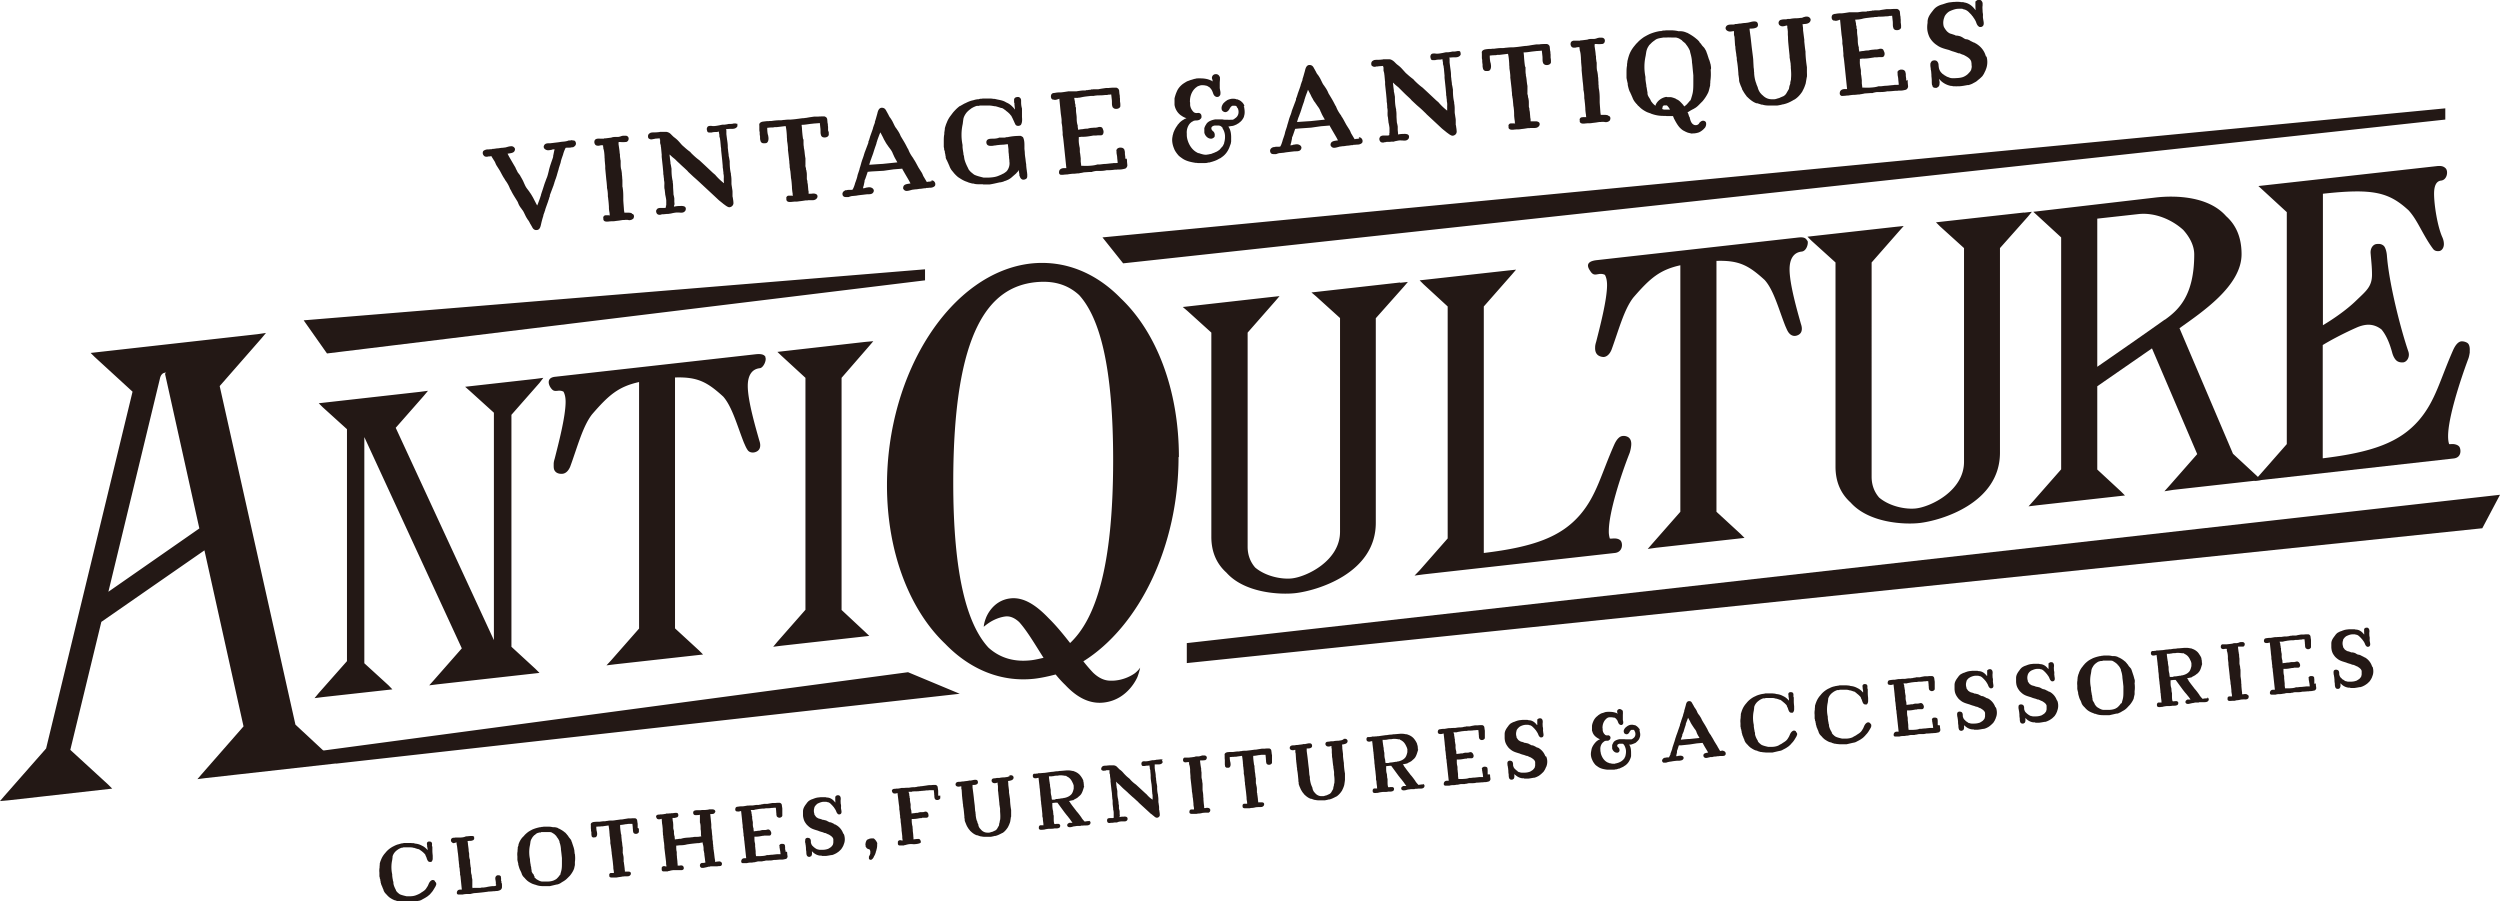
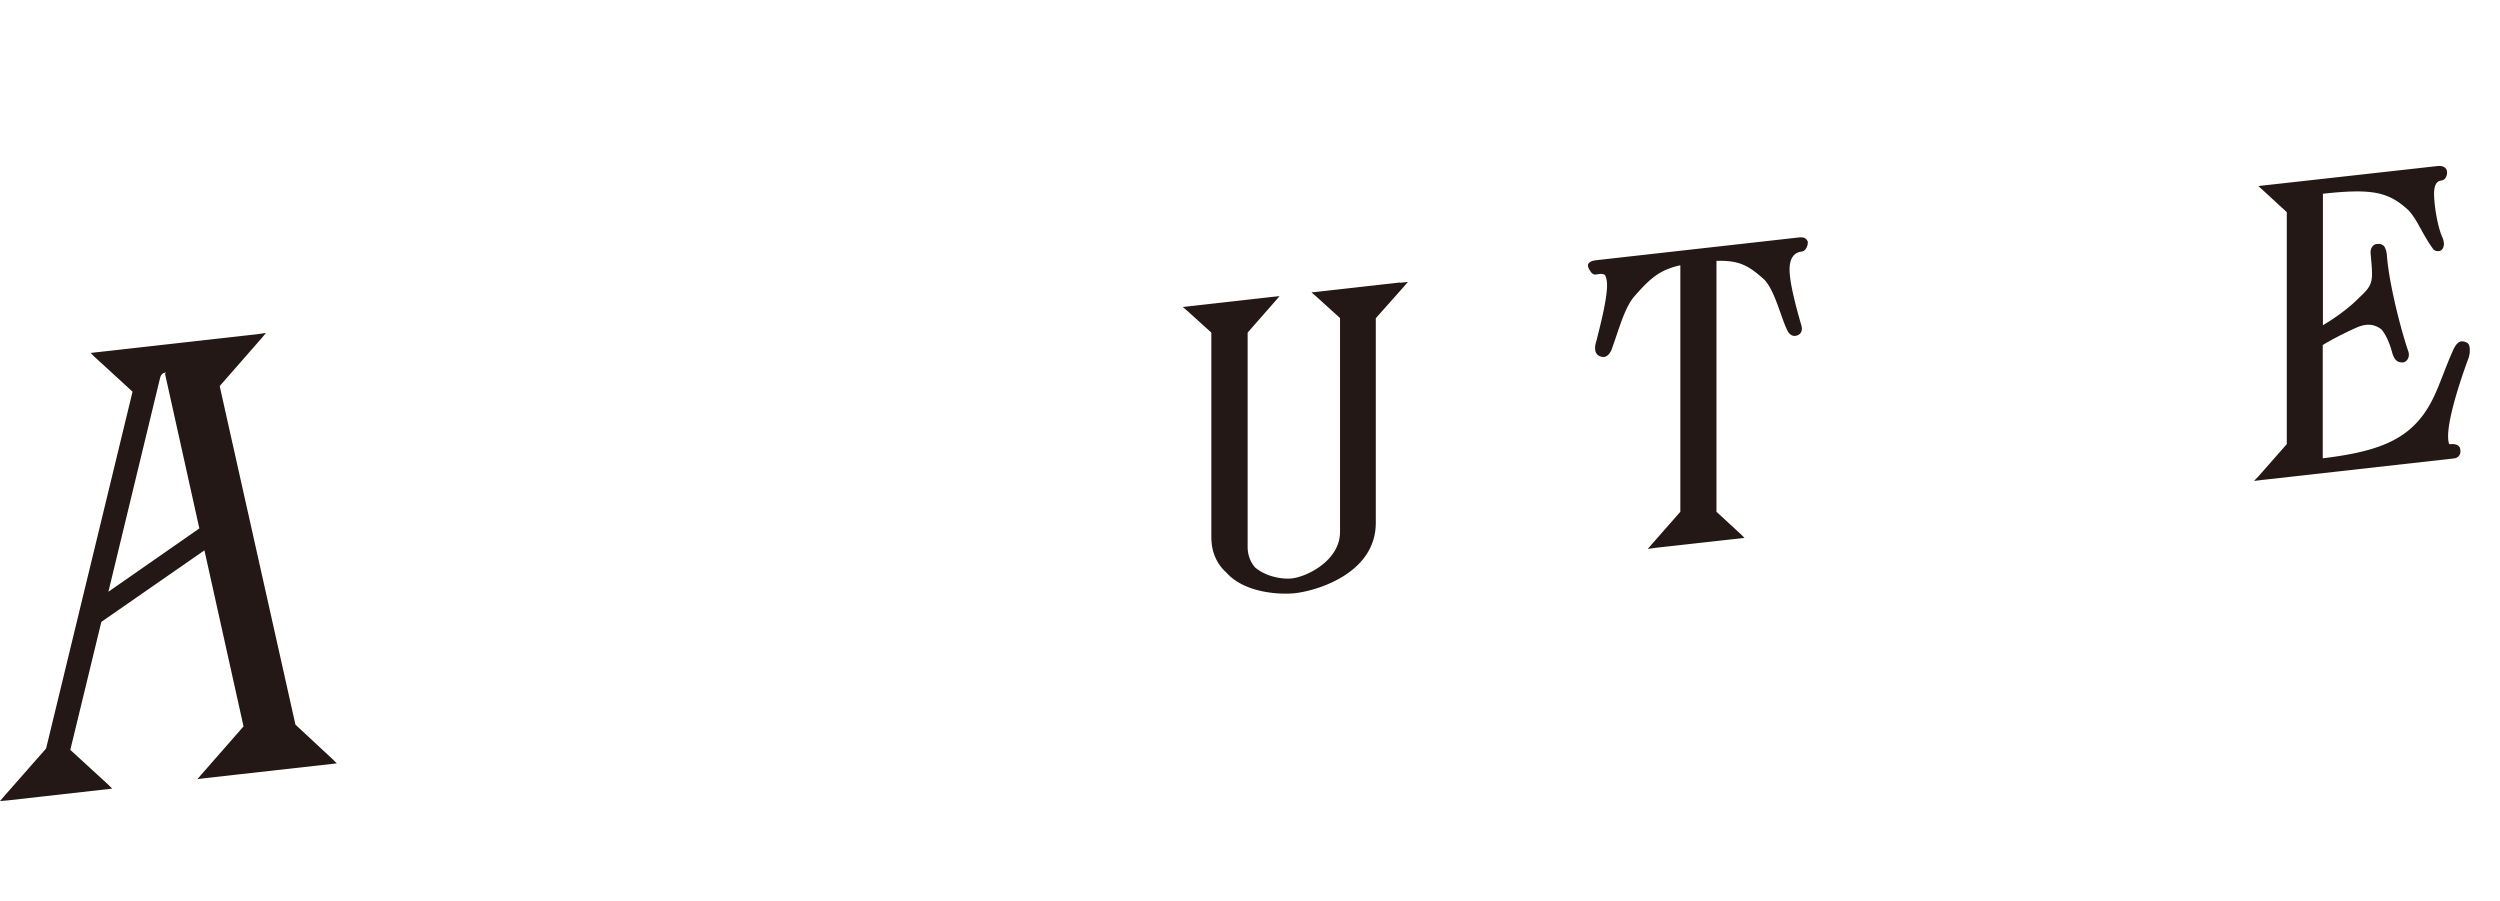
<svg xmlns="http://www.w3.org/2000/svg" id="_イヤー_2" viewBox="0 0 142.59 51.4">
  <defs>
    <style>.cls-1{fill:#231815}</style>
  </defs>
  <g id="Design">
-     <path class="cls-1" d="M30.77 21.84l.22-.29-.45.06-4.01.45.26.23 1.38 1.25v12.97l-5.6-12.11 1.6-1.82.24-.29-.46.06-5.77.65.23.23 1.38 1.25v13.23l-1.61 1.82-.24.29.47-.06 3.97-.44-.22-.23-1.38-1.26v-12.9l5.56 12.05-1.6 1.82-.26.29.48-.06 5.81-.65-.23-.23-1.37-1.26V23.66l1.6-1.82zm12.89-1.48c-.09-.18-.35-.18-.6-.15l-11.4 1.28c-.48.05-.4.42-.24.64.12.16.19.18.38.16.14-.02.25 0 .34.05.08.15.12.34.12.58 0 .85-.42 2.44-.62 3.23-.04.13-.06.22-.06.32 0 .2-.01.33.12.45.1.09.26.12.4.1.15-.02.31-.14.42-.4.4-1.08.71-2.3 1.25-2.99.96-1.11 1.51-1.58 2.68-1.84v14.06l-1.6 1.82-.26.28.48-.06 5.03-.56-.23-.23-1.37-1.26V21.53c1.28-.04 1.83.25 2.75 1.09.51.58.8 1.67 1.18 2.63.07.15.12.29.22.43s.3.15.42.11c.16-.05.29-.16.29-.39 0-.1-.02-.18-.06-.3-.21-.75-.65-2.24-.65-3.09 0-.56.21-.96.69-1.01.2-.02.4-.46.31-.63zm5.92-.63l.23-.27-.45.04-5.02.57.23.22 1.37 1.26v13.23l-1.6 1.82-.24.29.47-.06 5.01-.56-.24-.23L48 34.79V21.55l1.58-1.82zm17.66 6.34c0-3.87-1.3-7.14-3.31-9.05-1.4-1.44-3.18-2.2-5.13-1.99-4.52.51-8.21 6.15-8.21 12.65 0 3.85 1.31 7.13 3.32 9.04 1.4 1.45 3.18 2.21 5.11 1.99.41-.05.8-.14 1.19-.24.18.22.36.42.55.6.62.66 1.34 1.1 2.2 1 1.4-.16 1.92-1.47 1.92-1.47s.12-.33.15-.52c-.1.16-.29.31-.29.31s-.62.49-1.49.43c-.28-.02-.59-.15-.91-.46-.18-.19-.36-.4-.55-.64 3.18-1.99 5.43-6.56 5.43-11.65zm-6.21 10.6c-.39-.5-.8-1-1.22-1.41-.68-.71-1.4-1.22-2.18-1.13-1.06.12-1.4 1.13-1.4 1.13s-.11.27-.12.49c.16-.14.35-.26.35-.26s.4-.27.89-.33c.27-.03.53.09.78.32.45.5.9 1.27 1.39 2.04-.23.05-.46.11-.72.14-.89.1-1.72-.09-2.42-.72-1.22-1.32-2.01-4.14-2.01-9.42 0-8.75 2.09-11.13 4.66-11.42.93-.1 1.79.06 2.52.73 1.17 1.29 1.94 4.06 1.94 9.42 0 6.14-1.02 9.08-2.46 10.43zm31.86-11.72a.491.491 0 00-.36-.08c-.15.02-.31.16-.46.49-.75 1.69-1 2.88-1.93 3.98-1.11 1.3-2.7 1.86-5.51 2.2V17.48l1.6-1.82.24-.28-.47.05-5.03.56.23.23 1.37 1.26v13.23l-1.6 1.82-.29.3.52-.07 10.9-1.22c.48-.05.47-.58.32-.72-.12-.11-.3-.12-.49-.1h-.11a1.31 1.31 0 01-.06-.43c0-1.06.69-3.2 1.19-4.46.04-.13.07-.26.08-.36.03-.2.01-.4-.14-.52z" />
    <path class="cls-1" d="M103.07 13.72c-.11-.23-.37-.19-.62-.16l-11.4 1.28c-.75.09-.41.52-.34.63.16.25.29.19.49.16.14-.02.25 0 .34.05.08.15.12.34.12.58 0 .85-.42 2.44-.62 3.23-.04.13-.06.22-.06.32-.01.22.05.34.13.42s.24.14.38.13c.15-.02.31-.14.42-.4.4-1.08.71-2.3 1.25-2.99.96-1.11 1.51-1.58 2.68-1.84v14.06l-1.6 1.82-.26.3.49-.07 5.03-.56-.23-.23-1.37-1.26V14.88c1.28-.04 1.83.25 2.75 1.09.52.58.8 1.67 1.18 2.63.07.15.12.3.22.41.14.16.31.17.43.13.16-.05.29-.16.29-.39 0-.1-.02-.18-.06-.3-.21-.75-.64-2.24-.64-3.09 0-.56.21-.96.69-1.01.29-.03.4-.49.33-.62zm37.79 6.33c.02-.17 0-.4-.13-.49a.592.592 0 00-.35-.09c-.15.02-.31.16-.46.49-.75 1.69-1 2.88-1.93 3.98-1.11 1.3-2.7 1.86-5.51 2.2v-6.46c.37-.23 1.14-.65 1.96-1.01.19-.08.35-.12.5-.14.34-.04.63.06.89.26.26.31.46.76.61 1.32.05.19.14.36.24.45.1.09.24.12.38.11.21-.02.4-.29.31-.6-.48-1.4-1.12-3.99-1.23-5.5-.02-.24-.09-.45-.17-.54-.1-.09-.21-.14-.43-.11-.17.02-.35.21-.33.52.04.49.08.8.08 1.22 0 .69-.33.93-.89 1.47-.6.59-1.44 1.14-1.91 1.42v-7.5c2.88-.32 3.77-.08 4.89.95.43.48.63.99 1.08 1.73.11.18.22.34.31.46.1.14.25.14.35.13.15-.02.27-.18.27-.4 0-.1-.02-.23-.08-.37-.29-.63-.48-1.88-.48-2.5 0-.44.12-.72.4-.75.35-.04.42-.54.26-.7-.14-.14-.3-.15-.55-.12l-10.13 1.13.25.23 1.37 1.26v13.23l-1.6 1.82-.27.28.5-.06 10.88-1.22c.49-.05.42-.55.33-.67-.08-.11-.28-.17-.47-.15h-.11c-.04-.11-.06-.27-.06-.45 0-1.06.69-3.18 1.16-4.44.04-.11.07-.28.08-.38zM18.99 43.32l-2.14-1.99-4.32-19.31 2.39-2.73.25-.3-.48.07-9.52 1.07.23.23 2.16 1.98-4.93 20.35-2.4 2.73-.23.27.46-.04 5.94-.67-.23-.23-2.16-1.98 1.77-7.3 5.88-4.08 2.23 10.04-2.39 2.73-.24.28.46-.06 7.49-.84-.23-.23zM6.18 33.76L9.12 21.6c.03-.16.12-.32.28-.34s.01.04.01.05l1.96 8.83-5.2 3.62zm73.69-17.65l-5.07.57.26.22 1.37 1.24v12.19c0 1.66-1.91 2.57-2.75 2.66-.53.06-1.46-.09-2.09-.62-.26-.3-.43-.69-.43-1.19V18.97l1.58-1.8.24-.28-.47.05-5.05.57.26.22 1.37 1.24v11.65c0 .93.35 1.58.86 2.04 1.04 1.17 3.06 1.27 3.94 1.17 1.21-.14 4.58-1.12 4.58-4.01V18.15l1.6-1.8.23-.27-.45.05z" />
-     <path class="cls-1" d="M115.45 12.12l-5.03.56.23.23 1.37 1.24v12.19c0 1.66-1.91 2.57-2.75 2.66-.53.06-1.46-.09-2.09-.62-.26-.3-.43-.69-.43-1.19V14.97l1.58-1.8.25-.28-.48.05-5.01.56.23.23 1.37 1.24v11.65c0 .93.35 1.58.86 2.04 1.04 1.17 3.06 1.27 3.94 1.17 1.21-.14 4.58-1.12 4.58-4.01V14.15l1.6-1.8.22-.27-.45.05zm13.28 15.03l-1.37-1.27-3.05-7.16c1.27-.91 3.54-2.41 3.54-4.22 0-1.01-.35-1.7-.88-2.17-.97-1.11-2.8-1.21-4.06-1.06l-6.94.81.22.2 1.37 1.26v13.23l-1.6 1.82-.26.29.49-.06 5.01-.56-.23-.23-1.35-1.25v-4.75l3.12-2.16 2.58 6.03-1.6 1.82-.27.3.5-.08 5.01-.56-.23-.23zm-5.26-8.92c-1.12.8-3.17 2.22-3.85 2.69v-8.45l2.35-.26c.92-.1 1.89.3 2.55.9.39.43.63.92.63 1.4 0 2.37-.91 3.18-1.68 3.73zm-98.68 32s-.06-.04-.1-.04c-.08 0-.15.07-.19.13l-.03.05-.07.16-.09.14c-.06.1-.17.17-.27.23l-.07.05s-.09.05-.14.07l-.05.02c-.13.06-.27.08-.41.08h-.18c-.13-.03-.26-.06-.38-.11l-.06-.04-.03-.03a.573.573 0 01-.11-.11s-.01-.02-.02-.03 0-.03-.01-.04c-.07-.13-.12-.25-.14-.36v-.04c0-.05-.01-.09-.03-.13v-.04c-.02-.07-.03-.16-.04-.24v-.08a1.89 1.89 0 010-.82l.02-.16v-.04c.04-.15.14-.28.27-.37l.04-.03a.97.97 0 01.21-.1h.04l.06-.02h.38c.06 0 .12 0 .21.03h.03c.08.03.15.05.22.07h.03s.07.04.09.06l.03.02.03.02s.09.07.12.1l.03.03.03.03s.03.03.04.05l.02.03v.03s.05.08.06.13c.02.06.04.13.09.19.03.03.06.04.11.04h.05c.02 0 .03-.01.04-.02.04-.05.06-.11.06-.16v-.18c-.01-.1-.02-.19-.02-.29v-.2s-.01-.04-.02-.06 0-.03 0-.06v-.08s-.01-.06-.05-.09c-.04-.02-.09-.03-.15-.02-.05.01-.1.06-.09.12v.04s0 .02.01.04v.08c.02.07.03.14.03.21-.09-.11-.2-.2-.31-.25l-.04-.02a.918.918 0 00-.32-.1c-.04 0-.09-.02-.13-.03h-.04c-.04 0-.07 0-.11-.01h-.39s-.05.01-.08.02h-.04l-.12.03-.06.02c-.11.02-.21.07-.29.11l-.04.02c-.17.09-.32.21-.43.35l-.06.07c-.09.11-.15.22-.19.32l-.02.05-.02.05s-.03.09-.04.14v.07s-.01.07-.01.1v.05c-.02.1-.02.2-.01.29v.21s.01.05.02.06v.05l.03.07v.05s.02.06.02.09 0 .05.02.07v.04s.03.07.04.1l.02.04s.02.05.03.08c.01.03.03.07.05.11v.02c.03.08.07.16.14.22 0 .02.02.03.03.03l.05.06.03.03.03.03.07.06c.09.06.2.13.33.17h.04s.02.02.04.03l.17.05h.04c.08.02.16.02.23.03h.41c.13-.03.27-.06.39-.09.02 0 .04 0 .05-.01.03 0 .06-.02.1-.03l.03-.02c.11-.06.21-.11.31-.18 0 0 .02-.01.03-.02.04-.03.07-.06.11-.09l.04-.04s.03-.04.05-.06c.04-.05.09-.1.12-.16l.02-.03c.05-.08.09-.15.13-.22v-.03l.02-.02v-.1l-.03-.05-.03-.03zm3.81.14v-.1s-.01-.02-.02-.03v-.1c0-.04 0-.07-.01-.1V50c-.02-.05-.07-.08-.14-.08h-.05c-.08.02-.13.09-.13.17v.04s.01.07.02.11c0 .03.01.06.01.09v.12h.02v.04c-.02.04-.06.04-.11.05h-.08a2.5 2.5 0 00-.38.06l-.14.02h-.11l-.08.02h-.36s-.06 0-.09.02v-.03s-.02-.08-.01-.12v-.34l-.03-.15c0-.05 0-.1-.02-.15-.03-.1-.03-.2-.03-.3v-.06s-.01-.05-.02-.07c0-.06-.02-.13-.03-.29v-.1a.71.71 0 01-.05-.29c0-.05 0-.11-.02-.16 0-.03-.01-.06-.01-.09v-.05c-.01-.11-.03-.22-.04-.32 0-.05-.01-.1-.02-.15v-.02h.01s.07-.01.1-.01c.06 0 .12 0 .18-.03h.01s.02-.01.03-.02c.06-.04.05-.11.04-.16v-.04h-.03l-.02-.02c-.1-.02-.24 0-.35.01h-.06c-.1.05-.22.07-.36.07h-.25s-.04.01-.06.01c-.04 0-.09 0-.13.03-.04.02-.06.06-.06.12v.04l.03.05s.07.07.11.07c.04 0 .09-.02.13-.03.02 0 .03-.01.05-.02v.04c0 .07.02.14.03.2l.03.26s.01.09.02.14l.03.29c0 .06.01.13.02.19 0 .06.01.12.02.18v.1c.02.06.03.12.03.18s.02.12.02.18v.09c.03.08.03.17.04.26l.06.59h-.07c-.06 0-.13 0-.18.07-.03.04-.04.1-.03.15.01.03.03.05.07.06h.26c.09-.02.18-.03.27-.03h.14c.05 0 .1-.02.14-.03.03 0 .06-.01.09-.02h.03c.18-.01.36-.03.53-.05l.15-.02h.02l.11-.02c.1 0 .21-.01.3-.02h.07s.03-.01.04-.01h.04c.07 0 .13-.02.18-.04l.04-.02c.06-.04.09-.1.09-.17v-.1s0-.08-.01-.12zm4.17-1.68v-.11s0-.02-.01-.02 0-.03 0-.04v-.02s-.01-.05-.02-.07c0-.02 0-.03-.01-.04 0-.02 0-.04-.02-.07 0-.01 0-.02-.01-.04l-.07-.21s0-.03-.01-.03-.02-.07-.04-.1v-.02l-.1-.13a.36.36 0 01-.07-.1l-.03-.04-.03-.03s-.01-.02-.02-.03l-.08-.09s-.02-.02-.03-.02c-.1-.09-.22-.16-.36-.23h-.03v-.02a.63.63 0 00-.22-.05h-.08a.986.986 0 00-.24-.03h-.26s-.04 0-.06.01h-.05s-.06.01-.08.02h-.04c-.15.03-.29.07-.43.13-.03.01-.05.03-.08.04l-.12.07c-.09.06-.17.13-.25.21l-.03.04-.03.03-.04.04-.03.03c-.11.13-.18.27-.22.41v.04l-.04.11v.07s-.01.07-.01.1v.05c-.02.1-.02.2-.01.29v.2c.01.07.03.14.05.22v.05c.03.1.05.18.08.26l.02.04s.02.05.04.08c.01.03.03.07.05.11v.02c.03.08.07.16.14.22 0 .01.02.02.03.03l.05.06.03.03.03.03c.08.08.18.14.3.2l.09.04h.04s.03.02.04.03h.04c.14.06.29.08.43.08h.39c.13-.03.26-.06.38-.09h.01s.04 0 .05-.01c.05-.01.1-.03.13-.05l.04-.02s.1-.07.16-.1l.03-.02s.02-.01.03-.02c.1-.06.18-.15.26-.23l.05-.05c.1-.12.18-.25.23-.37v-.02h.01c.02-.08.03-.14.05-.22v-.18c.02-.13.02-.27 0-.45v-.02zm-2.27 1.32l-.03-.04s-.01-.02-.02-.03v-.04s-.04-.05-.06-.07c-.03-.05-.07-.1-.07-.16v-.04c-.01-.04-.02-.08-.02-.12 0-.05-.02-.1-.03-.14v-.04c-.02-.08-.03-.16-.04-.24v-.08a1.89 1.89 0 010-.82l.02-.13a.5.5 0 01.09-.25l.02-.04s.02-.02.02-.03l.08-.09.02-.02h.02s.02-.03.04-.04.03-.03.05-.04c.05-.04.12-.05.19-.07h.08v-.02h.5s.05 0 .07.01c.02 0 .03.01.05.02l.13.08.02.02s.03.02.04.04c.03.02.05.04.07.07s0 .02.01.03c.07.08.12.16.16.26v.03s0 .02.01.04c.04.11.06.22.07.32s0 .03 0 .04l.03.24.03.28v.26c0 .17 0 .31-.03.44l-.02.08-.04.14v.04h-.03v.02h-.01c-.05.08-.1.13-.14.17l-.03.03s-.06.05-.1.06l-.03.02c-.13.06-.27.08-.41.08h-.29c-.12-.01-.23-.08-.33-.14l-.03-.03s-.07-.06-.09-.09zm5.87-2.79v-.18c0-.04 0-.08-.01-.11l-.02-.15c-.02-.07-.06-.09-.11-.11h-.01c-.13 0-.18 0-.24.01h-.16c-.1.02-.2.03-.29.05-.07.01-.1.01-.11.01h-.02l-.22.03c-.09.01-.17.03-.26.03h-.05c-.07 0-.14 0-.21.02-.05 0-.09.01-.14.02h-.05c-.1 0-.2.02-.29.03h-.17c-.16.01-.19.02-.21.03-.11.04-.11.11-.1.16v.13s0 .08.01.12v.1s.01.02.02.03v.1c0 .03 0 .07.01.1v.04c.04.1.12.09.16.08 0 0 .07 0 .09-.02.07-.05.08-.17.06-.26 0-.03-.01-.06-.02-.09-.01-.07-.02-.14-.02-.24.06 0 .12-.01.16-.01.05 0 .09 0 .12-.01h.09c.1-.02.21-.03.33-.05.02.1.04.26.05.38 0 .04 0 .07.01.1v.03c0 .06.01.12.02.17 0 .07.02.15.02.23v.11c.03.12.04.24.06.36v.04c.01.05.01.09.02.14v.04s0 .04.01.06c0 .03.01.06.01.09l.04.31.03.3v.04c0 .08.02.15.03.22v.05s0 .02.01.04h-.17c-.06 0-.11.06-.1.12s0 .02 0 .02c0 .04 0 .06.03.09.02.02.06.03.11.03h.26s.08-.01.12-.02c.08-.01.17-.02.25-.04h.05s.03 0 .05-.01h.15c.06 0 .13 0 .19-.08.03-.05.03-.11 0-.15-.03-.03-.08-.04-.13-.04h-.19v-.09s-.02-.05-.01-.07l-.02-.16s-.01-.09-.02-.13v-.05s-.02-.05-.02-.08v-.12c0-.05 0-.11-.01-.16 0-.03-.01-.06-.02-.09v-.03s-.03-.09-.02-.13v-.27c-.02-.06-.02-.12-.03-.18 0-.07-.02-.15-.03-.22v-.04c-.01-.06-.01-.11-.02-.18v-.09s-.01-.03-.02-.04c-.02-.14-.04-.28-.05-.42v-.11c.1 0 .2-.02.31-.04.06 0 .13-.02.19-.02h.2l.02.19s0 .08.01.12c0 .05 0 .11.02.16 0 .02.01.03.02.05.03.03.07.05.13.05.07 0 .15-.04.17-.11v-.19zm-.15.27zm4.72 1.65c-.05 0-.1.01-.15.03v-.06c-.01-.06-.02-.13-.03-.18l-.03-.26s-.01-.09-.02-.13c0-.04-.01-.08-.02-.13v-.09s-.02-.06-.01-.09l-.02-.14V48c-.02-.09-.03-.17-.03-.25v-.05s0-.03-.01-.05l-.02-.22c0-.08-.02-.15-.03-.22v-.19l-.06-.59h.02c.06 0 .12 0 .18-.02l.03-.02s.07-.08.06-.11c-.01-.08-.08-.12-.19-.12h-.15c-.09.03-.17.03-.26.04h-.15s-.05 0-.07.01h-.17c-.08 0-.16 0-.23.04-.04.03-.05.09-.04.14.01.06.06.1.11.1h.08c.06 0 .12 0 .19-.02v.44c.04.11.04.23.04.35v.04c.02.08.02.16.02.26v.06s.01.06.02.09h-.07c-.07.02-.14.02-.21.02-.07 0-.14 0-.2.02-.09 0-.16.02-.23.02-.17.01-.3.02-.45.07h-.04c-.05 0-.1.01-.16.02-.05 0-.1.01-.15.02 0-.03 0-.06-.01-.1v-.06a.71.71 0 01-.04-.26v-.05c-.01-.06-.03-.11-.04-.17v-.15c0-.05 0-.1-.01-.15v-.04s0-.03-.02-.07v-.04s-.01-.07-.01-.1v-.04h.13l.11-.03c.05-.01.09-.06.09-.12 0-.05-.02-.12-.07-.13-.07-.02-.16 0-.24.01h-.08c-.06.02-.12.01-.18.02H38s-.02.02-.04.02c-.08.01-.16.03-.25.03h-.05s-.04.01-.06.01c-.04 0-.09 0-.13.03-.03.02-.05.04-.05.07 0 .05.03.11.06.14.07.05.17.03.26 0l.02.26.02.13.02.2v.13s.01.07.01.1c0 .05 0 .11.02.16v.09s.01.03.01.05l.02.18c.02.08.02.16.03.25v.09l.1.83c0 .07 0 .14.02.21v.04h-.04s-.06-.02-.09-.02c-.07 0-.12.03-.14.09v.11c0 .05.03.09.08.1h.26s.03 0 .04-.02h.04c.09-.03.16-.04.23-.05h.45c.04 0 .08 0 .12-.03.03-.02.04-.05.04-.09 0-.04-.02-.09-.05-.12a.169.169 0 00-.1-.03c-.02 0-.05 0-.07.01h-.13c0-.06 0-.1-.01-.15 0-.11-.02-.22-.03-.33v-.05s-.01-.07-.01-.1v-.15c-.03-.1-.03-.2-.03-.3v-.06h.04c.08-.01.15-.02.21-.02.14 0 .26-.02.37-.05.34-.05.5-.06.59-.07.07 0 .11 0 .16-.02l.14-.02v.07c.03.09.05.19.05.29v.05c0 .04.01.07.02.1 0 .03.01.07.02.1v.05c.01.11.03.21.04.32 0 .05.02.1.02.15v.02l-.13.02h-.07s-.04.01-.05.02c-.04.03-.06.07-.06.12 0 .05.02.1.06.12.01.01.03.02.06.02h.08c.11-.02.2-.04.3-.07h.06l.05-.02h.39s.04-.01.07-.01c.03 0 .06 0 .1-.01h.03s.04-.04.05-.07a.17.17 0 000-.1c-.03-.06-.09-.09-.16-.09zm-.92.14zm4.78-.71v-.09s-.01-.02-.02-.03v-.1c0-.03 0-.06-.01-.1v-.04c-.02-.05-.07-.08-.14-.08h-.05c-.04 0-.09.02-.12.07s-.01.04 0 .05c0 .06 0 .11.02.17 0 .04.01.08.02.12l.02.18h-.19c-.1.01-.19.02-.27.03-.08 0-.15.01-.22.02h-.1c-.12.05-.24.05-.37.06h-.25l-.02-.16v-.12l-.02-.18s0-.05-.01-.07v-.08c0-.04 0-.08-.01-.13-.03-.1-.03-.2-.03-.3v-.07h.11c.13 0 .25-.03.37-.05.03 0 .05 0 .08-.01h.28c.04 0 .07-.01.09-.04.04-.06.04-.13 0-.2l-.02-.04s-.06-.07-.11-.07c-.03 0-.07 0-.1.02h-.02s-.02 0-.04.01h-.09s-.02.01-.03 0c-.06 0-.14.01-.21.04h-.04c-.05 0-.1.01-.16.02-.05 0-.1.01-.15.02 0-.03 0-.06-.01-.1v-.06a.729.729 0 01-.04-.3c0-.05 0-.1-.02-.15 0-.05-.02-.1-.02-.15v-.1s-.01-.03-.02-.04v-.07s-.01-.03-.02-.07v-.06s-.03-.08-.04-.12H43s.08-.03.12-.03c.06-.01.12-.02.17-.03l.18-.02h.11c.05-.01.1-.02.14-.02.11 0 .2 0 .28-.02h.05s.06 0 .09-.01h.11l.02.19s0 .08.01.12c0 .05 0 .11.02.16 0 .02.01.03.02.04s.07.06.13.06c.07 0 .15-.04.17-.11v-.37c0-.04 0-.08-.01-.11l-.02-.15c-.02-.07-.06-.09-.11-.11h-.01c-.14 0-.18 0-.24.01h-.18c-.09.02-.19.03-.28.05h-.21s-.03.02-.05.02h-.04s-.09.02-.12.03h-.05l-.02.01h-.1c-.08 0-.16.02-.25.03h-.03c-.08 0-.15 0-.23.01h-.06s-.01 0-.04.01c-.08.01-.16.03-.24.03h-.04c-.07 0-.14.01-.2.02-.02 0-.03 0-.05.01h-.02s-.05.02-.06.05c-.02.04-.03.09-.02.13 0 .03.03.06.07.08h.04c.06.02.13 0 .2-.02h.02l.06.55s0 .07.01.1c0 .06.02.13.02.2v.09c.02.06.02.12.03.18 0 .06.01.12.02.18v.1c.02.06.03.13.03.19s.02.12.02.18l.1.92h-.07c-.06 0-.13 0-.18.07-.03.04-.04.1-.03.15.01.03.03.05.07.06h.25c.07-.02.14-.03.21-.03h.04c.05 0 .1-.01.15-.02h.02s.06 0 .08-.02c.03 0 .06-.01.09-.02.02 0 .05-.01.07-.01h.2l.09-.02h.03c.06-.02.12-.03.17-.03h.11c.08 0 .17 0 .26-.03h.02c.11 0 .21-.01.31-.02h.14c.06 0 .11-.01.24-.04h.01s.08-.06.08-.14l-.02-.14s0-.08-.01-.12zm-.41-1.98zm3.7.94a.901.901 0 00-.39-.47h-.02v-.02s-.02 0-.03-.01h-.02s-.04-.01-.05-.03-.01 0-.02-.02h-.01s-.01-.01-.02-.01h-.02s-.01-.02-.02-.02a.694.694 0 00-.13-.05h-.04l-.12-.06a.37.37 0 00-.11-.05l-.13-.03h-.04l-.04-.02s-.08-.03-.13-.04l-.07-.02-.04-.02-.06-.04s-.01 0-.02-.01c-.05-.06-.08-.11-.11-.15v-.04a.525.525 0 010-.35v-.03c.04-.07.09-.13.16-.19l.03-.02c.09-.04.22-.1.35-.1h.14l.05.02c.08 0 .16.05.23.13l.05.05s.04.04.06.07l.03.03.02.03.06.09.05.09c.03.08.06.17.15.21h.06c.14-.03.11-.17.09-.28a.393.393 0 01-.01-.15v-.09s-.01-.07-.02-.1c0-.07-.01-.15 0-.22s0-.06 0-.09c0-.02 0-.03-.01-.05a.154.154 0 00-.1-.11h-.1s-.06.03-.08.06c-.02.02-.02.04-.02.06v.08c0 .07 0 .13.01.2h-.02c-.12-.16-.26-.25-.42-.27h-.04l-.08-.02h-.29l-.18.02-.09.02-.12.04-.04.02c-.09.02-.18.07-.25.12l-.03.03s-.05.05-.07.08l-.02.03c-.1.13-.2.27-.2.45v.17c0 .05 0 .09.01.15.02.09.04.18.09.27.04.07.08.12.11.16.04.04.09.09.14.13l.04.03c.11.08.24.12.37.16l.1.03c.06.03.13.05.2.07.01 0 .03.01.04.01s.08.03.13.05h.04s.09.04.13.06l.04.02h.02c.11.07.24.14.27.27v.16c0 .04 0 .08-.02.12v.03s-.02.02-.02.03l-.02.03s-.05.06-.07.08l-.03.02s-.1.07-.15.09c-.02 0-.03.01-.04.01-.09.03-.19.04-.3.04h-.09s-.1 0-.15-.03h-.04l-.09-.06h-.02s-.01-.02-.02-.03h-.01s-.05-.04-.07-.06-.01-.02-.03-.03c-.06-.05-.09-.12-.11-.21v-.03c0-.05 0-.11-.03-.16l-.03-.04s-.09-.05-.16-.03c-.05.01-.09.04-.1.09v.04s-.01.04-.01.06c0 .04 0 .08.02.12v.04c.02.07.02.14.03.21v.05c0 .06.01.12.02.18 0 .05 0 .09.01.14 0 .01 0 .03.01.04s.01.05.02.05l.04.04s.04.02.06.02h.06l.04-.02s.02-.01.03-.02h.02v-.02s0-.01.01-.02l.02-.05v-.02c.01-.05 0-.1 0-.14v-.03l.05.05.02.02c.11.1.24.16.38.18h.09s.03.02.05.02h.2c.1-.01.2-.03.31-.05h.04c.08-.02.14-.05.2-.08l.04-.02s.08-.05.12-.08l.04-.03c.05-.05.1-.09.14-.14.01-.02.02-.03.03-.05.03-.04.05-.08.07-.12 0-.01.02-.03.02-.04 0 0 0-.02.01-.02v-.02c.08-.17.08-.36.03-.54l-.02-.05zm1.95.57a.635.635 0 00-.18-.26.076.076 0 00-.04-.02h-.11a.42.42 0 00-.21.06h-.02c-.07.05-.09.13-.11.2v.04h-.01v.04s0 .03.01.05v.07l.04.06c.04.07.1.08.16.1h.02s.06.09.05.14 0 .02 0 .02v.06c0 .05-.03.1-.05.14 0 .02-.02.03-.03.06v.11c.01.04.05.07.1.07.01 0 .03 0 .05-.01l.05-.04.02-.02s.01-.02.02-.03c0 0 .01-.02.02-.03l.02-.03v-.02c.04-.06.07-.12.09-.18 0-.02.02-.04.02-.06v-.03s.03-.05.03-.08l.03-.12c.02-.09.02-.16.02-.22v-.05zm3.47-2.72v-.23c0-.04 0-.08-.01-.12l-.02-.15c-.02-.07-.06-.09-.11-.11h-.01c-.13 0-.18 0-.24.01h-.08c-.09 0-.17.02-.25.03l-.21.03h-.05s-.09.02-.12.02h-.04s-.09.02-.12.03h-.05l-.02.01h-.1c-.09 0-.17.02-.25.03h-.03c-.08 0-.15 0-.23.01h-.15c-.09.02-.17.04-.26.04h-.05s-.04.01-.06.01c-.04 0-.09 0-.13.03-.03.02-.05.04-.05.07 0 .05.03.11.06.14.07.05.17.03.26 0l.07.59c.01.09.03.17.03.26v.09c.02.06.02.12.03.18 0 .06.01.12.02.18v.1c.02.06.03.13.03.19s.01.12.02.18l.03.29c0 .05 0 .1.01.14l.03.26c0 .07 0 .14.02.21v.04h-.04s-.06-.02-.09-.02c-.07 0-.12.03-.14.09v.11c0 .05.03.09.08.1h.26s.03 0 .04-.02h.04c.19-.06.32-.07.46-.05h.06c.11-.01.24-.02.34-.07v-.02h.03v-.05s-.01-.11-.08-.15c-.01 0-.02-.01-.03-.01h-.01c-.06 0-.12 0-.18.01-.03 0-.07.01-.1.01h-.02v-.02c0-.05 0-.1-.01-.15 0-.11-.02-.21-.03-.32v-.05s0-.06-.01-.09c0-.05 0-.11-.02-.16-.02-.1-.03-.2-.03-.3v-.07h.11c.13 0 .26-.03.38-.05h.07l.04-.02h.23s.09 0 .12-.07c.02-.06 0-.12-.01-.17l-.02-.04s-.06-.07-.11-.07c-.03 0-.07 0-.1.02h-.01s-.02 0-.04.01h-.08s-.02.01-.03 0h-.02c-.07 0-.13.02-.19.04h-.04c-.05 0-.1.01-.16.02-.05 0-.1.01-.15.02 0-.03 0-.06-.01-.1v-.06a.729.729 0 01-.04-.3c0-.05 0-.1-.02-.15 0-.05-.02-.1-.02-.15v-.1s-.01-.03-.02-.04v-.07s-.01-.03-.02-.08v-.07s-.03-.08-.04-.12H52s.04-.02.06-.02h.04c.08-.01.16 0 .24-.01.03 0 .07 0 .1-.01.03 0 .07 0 .1-.01.04 0 .08 0 .11-.01.04 0 .08 0 .12-.01.02 0 .04 0 .06-.01h.11s.05-.01.08-.01h.24l.02.18s0 .08.01.12c0 .05 0 .11.02.16 0 .02.01.03.02.05.03.03.07.05.13.05.07 0 .16-.04.17-.11v-.14zm4.07-1.1s-.03 0-.05.01h-.01s-.05.02-.07.03h-.04s-.1.02-.15.02c-.09 0-.18.01-.26.03h-.14c-.07.02-.14.02-.21.03-.04.01-.08.04-.09.09-.01.04 0 .09.03.12.03.04.08.06.14.06.05 0 .1-.01.14-.03h.03v.08s.02.09.02.14v.24c.02.08.02.17.03.24.03.28.04.4.05.47v.06l.04.25v.16c.01.13.02.27.01.4v.04l-.03.12v.04l-.03.1s0 .04-.01.07c0 .02 0 .04-.02.06l-.09.16-.04.05-.05.04-.13.06-.04.02s-.05.01-.08.02c-.04.01-.08.03-.12.03h-.1c-.13 0-.25-.06-.33-.14l-.09-.1a.402.402 0 01-.09-.2v-.03l-.05-.09v-.05c-.06-.1-.08-.23-.1-.38v-.04s0-.04-.01-.06c0-.05 0-.09-.02-.14l-.02-.25c0-.07-.02-.15-.06-.54-.02-.19-.05-.39-.07-.56v-.14h.03c.08 0 .16 0 .23-.05.04-.03.06-.08.04-.15a.106.106 0 00-.09-.09c-.07-.01-.14 0-.21.02-.03 0-.06.01-.09.02h-.11c-.05.02-.11.02-.16.03-.06 0-.12.02-.18.02h-.05s-.08.02-.13.02c-.1 0-.23 0-.25.14 0 .05.02.09.06.11.06.04.15.03.23.01h.04v.14s.02.05.02.07l.02.33s0 .05.01.06v.05l.03.25c0 .05.01.1.02.15v.07c.04.19.05.36.07.55s0 .04 0 .06c0 .04.01.09.02.13s0 .03 0 .04c0 .07.03.13.05.18l.02.05.02.05.04.09.03.05c.04.07.08.13.13.18.01.02.02.04.04.05.12.12.24.2.36.24h.03l.17.06h.03c.08.02.16.03.26.03h.31c.09-.02.16-.03.22-.05h.04c.13-.03.24-.09.36-.15l.03-.02h.02c.11-.07.21-.18.3-.32.02-.02.02-.04.03-.06.04-.07.06-.13.09-.21l.02-.07.03-.2s0-.04.02-.07v-.39a4.35 4.35 0 01-.06-.52v-.08c-.02-.12-.04-.27-.06-.38v-.12l-.04-.32c0-.05 0-.11-.01-.17v-.04s0-.01-.01-.02h.06c.07-.02.24-.03.26-.17v-.05c-.04-.1-.12-.12-.24-.09zm4.55 2.55h-.04s-.06 0-.09.01h-.05s-.05.02-.08.02a1.18 1.18 0 01-.18-.21c0-.02-.02-.03-.03-.05-.07-.1-.16-.22-.25-.32-.02-.02-.03-.04-.03-.04l-.17-.22-.03-.04c-.04-.05-.08-.11-.13-.18h-.01v-.03l-.07-.08.12-.03c.03 0 .06-.01.1-.02h.03s.03-.03.05-.04l.04-.02.11-.06.03-.02s.06-.05.09-.08c.02-.01.03-.03.06-.05l.06-.07c.08-.12.12-.27.16-.4s0-.04 0-.05c0-.06 0-.1-.01-.16v-.05s-.02-.05-.02-.07v-.04c-.04-.11-.1-.2-.16-.28l-.05-.06a.793.793 0 00-.33-.2l-.04-.02h-.05a.97.97 0 00-.23-.03h-.09s-.22.02-.35.03h-.05c-.05.01-.1.02-.15.02-.08 0-.16.02-.24.03h-.04l-.22.03-.2.03h-.06s-.03.01-.06.01h-.04s-.08.01-.12.01h-.09s-.01.01-.03.02h-.06s-.04.01-.06.01H59c-.02 0-.03 0-.04.01h-.01c-.05.05-.05.12-.03.18.02.05.08.07.13.07h.04s.06-.01.07-.02h.04s.02-.01.03-.01c0 .01.01.03.01.03v.07h.01v.05l.04.34c0 .06.01.11.02.16 0 .03 0 .07.01.1v.05s.01.06.01.1v.03c.01.11.03.21.03.33l.02.14c0 .06.01.13.02.19 0 .06.02.12.02.18l.03.29v.14s.03.1.03.14c0 .09.02.18.03.28v.05s0 .02.01.04h-.17c-.06 0-.1.06-.1.12v.02c0 .04 0 .07.03.09.02.02.06.03.1.03.04 0 .08 0 .11-.01h.06c.1-.03.19-.04.27-.05h.09c.08 0 .15 0 .23-.02h.11s.09 0 .15-.03c.05-.02.07-.07.07-.13 0-.05-.05-.09-.09-.1h-.05c-.05 0-.09 0-.13.01h-.04c-.01 0-.03 0-.03-.02-.03-.1-.03-.2-.03-.3v-.17s-.02-.02-.02-.03v-.02s0-.06-.01-.09c0-.05 0-.11-.02-.16-.02-.1-.03-.2-.03-.3v-.11l.19-.02h.1l.41.56.11.14c.04.05.08.09.12.15 0 0 .02.02.04.05.04.05.08.11.08.11 0 .01.02.02.02.03 0 .01.02.02.03.04l.05.07h-.18s-.04.02-.07.04a.12.12 0 00-.05.09c0 .03 0 .05.02.07.03.04.08.05.13.05s.11-.01.16-.03c.03 0 .06-.02.08-.02h.04s.1-.02.14-.02h.18l.04-.02c.06 0 .12 0 .18-.01h.11c.1 0 .24-.01.25-.16 0-.02-.01-.04-.02-.06-.02-.02-.04-.04-.06-.05zm-1.97-1.22H60v-.02h-.01l-.02-.18a.948.948 0 01-.04-.3c0-.05 0-.1-.02-.15 0-.05-.02-.1-.02-.15v-.05s-.01-.06-.02-.09c0-.03 0-.05-.01-.08l-.03-.23v-.06l-.01-.02h.17s.02-.01.03-.01h.05c.07-.02.15-.03.21-.03h.05s.09-.02.14-.02c.09 0 .18.01.28.03h.06l.03.03s.05.03.08.04l.04.03c.1.07.17.18.23.32l.02.04.03.1v.17c-.03.14-.07.25-.13.32l-.03.03c-.09.09-.22.15-.37.18h-.04s-.03.02-.05.02h-.04c-.03 0-.05.01-.05.01-.04 0-.08.01-.12.02-.03 0-.06 0-.09.01h-.1v.02h-.05zm6.17-2.27s-.06-.03-.1-.03c-.04 0-.07 0-.11.01-.02 0-.05 0-.07.01h-.08c-.06.02-.11.02-.16.03h-.09s-.1.02-.14.03c-.1.02-.2.04-.29.03h-.05c-.04 0-.09.01-.12.06-.03.06-.02.12 0 .16.02.05.06.05.09.05h.08s.09-.02.14-.02c.04 0 .09 0 .13-.02v.04s.02.06.02.09v.05l.03.11v.05l.02.22v.15c.01.14.03.26.05.38l.02.22s0 .09.01.13c0 .04 0 .08.01.13v.05c.02.06.02.11.02.19v.15c-.13-.08-.24-.18-.34-.3l-.08-.07-.53-.49c-.1-.07-.2-.15-.31-.27l-.04-.05c-.07-.06-.15-.12-.21-.18l-.05-.05s-.08-.08-.11-.12a.976.976 0 00-.18-.17s-.01-.01-.03-.02l-.02-.02-.09-.09c-.04-.04-.08-.09-.15-.11a.292.292 0 00-.09-.02h-.24c-.05.01-.11.01-.17.02-.06 0-.12 0-.18.02l-.04.02s-.06.06-.07.11v.07l.02.03s.06.04.1.04c.03 0 .06 0 .09-.01h.04s.03-.01.04-.02h.18v.17s.03.07.03.1v.06l.03.22v.14h.01v.03c.01.13.03.26.04.38l.03.22s0 .09.01.13c0 .04 0 .08.01.13v.05c.02.06.02.11.02.19v.05s0 .09.01.13c0 .06.02.13.02.19v.05c.02.07.03.13.03.2v.28h-.02s-.02.01-.03.01h-.09c-.07 0-.14 0-.18.02-.02 0-.03.02-.04.04l-.02.04s0 .1.03.14c.03.03.06.04.1.04.03 0 .06 0 .08-.01h.09l.14-.02h.13s.04-.02.07-.03c.07-.02.14-.03.21-.03h.13c.05 0 .12 0 .17-.07.01-.02.02-.03.02-.05.01-.06-.01-.12-.07-.14a.252.252 0 00-.15-.01h-.03c-.06 0-.12 0-.18.02s0-.06-.01-.09c0-.03-.01-.06-.01-.1v-.13a.75.75 0 00-.04-.16v-.21l-.02-.04c0-.07 0-.14-.02-.21v-.04a1.55 1.55 0 01-.05-.45v-.04c-.01-.07-.02-.14-.04-.21v-.04s-.02-.1-.02-.15c0-.05-.01-.1-.02-.15l.09.09.11.09.05.05.11.11c.06.06.13.12.2.18l.1.09.02.02.04.04.22.2c.1.08.18.16.27.24.04.03.07.07.11.11l.6.55.04.04.11.08.04.04s.05.03.07.05l.03.03.03.02s.06.03.09.03c.08 0 .16-.06.17-.14v-.04a.88.88 0 00-.02-.17v-.06s-.02-.02-.02-.03v-.15c0-.06-.01-.11-.02-.17 0-.05-.02-.1-.02-.16v-.13c0-.07-.01-.14-.02-.21v-.04a1.55 1.55 0 01-.05-.45v-.04c-.01-.07-.02-.14-.04-.21v-.04s-.02-.1-.02-.15c0-.05-.01-.1-.02-.14v-.04c0-.1-.02-.21-.04-.31l-.02-.16v-.2h.16c.11 0 .23 0 .29-.11v-.04s-.02-.08-.04-.1zm2.62 2.75a.34.34 0 00-.2 0h-.07V46c-.02-.14-.03-.27-.04-.39v-.11l-.01-.02v-.03c0-.11-.01-.22-.03-.31 0-.02 0-.04-.01-.07v-.3c0-.05 0-.11-.02-.17v-.04c0-.05-.02-.11-.03-.16 0-.02-.01-.04-.01-.07v-.26s0-.04-.01-.06c0-.04-.01-.08-.01-.13v-.05s-.01-.06-.02-.08c0-.03 0-.05-.01-.08l-.03-.23v-.07h.05c.07 0 .15 0 .2-.01.02 0 .04 0 .05-.01.07-.03.09-.11.08-.17a.144.144 0 00-.11-.09h-.15c-.02 0-.04.01-.06.02l-.12.03h-.06c-.07 0-.14 0-.2.03l-.22.03h-.05l-.02.01h-.27c-.03 0-.06.02-.08.06-.02.05-.02.11 0 .15.03.04.07.06.11.06h.05s.04-.01.06-.01c.03 0 .06-.01.09 0 .01 0 .01 0 .02.01v.1c.04.1.05.2.06.3v.15l.02.23v.1l.05.43.03.28v.06c.02.09.03.17.04.26v.05l.02.1.03.29v.04c0 .08.02.15.03.22v.08h-.16c-.06 0-.1.06-.1.12v.02c0 .04 0 .06.03.08.02.02.06.03.11.03h.26s.09-.02.13-.02c.08 0 .16-.02.24-.04h.05s.03 0 .05-.01h.22c.02 0 .03-.01.05-.03l.03-.03c.02-.05.03-.1.01-.13a.09.09 0 00-.06-.06zm3.6-2.8v-.22s-.02-.08-.02-.12l-.02-.15c-.02-.07-.06-.09-.11-.11h-.01c-.13 0-.18 0-.24.01h-.17c-.1.02-.2.03-.3.05-.07.01-.1.01-.11.01h-.02l-.22.03-.26.03h-.05c-.07 0-.14 0-.21.02-.05 0-.09.01-.14.02h-.05c-.1 0-.2.02-.29.03h-.18c-.16.01-.19.02-.2.03-.11.04-.11.11-.1.16v.13s0 .08.01.12v.23c0 .03 0 .07.01.1v.04c.03.07.08.09.12.09h.05c.05 0 .07-.01.08-.02.07-.05.08-.16.06-.26 0-.03-.01-.06-.02-.09-.01-.07-.02-.14-.02-.24.06 0 .12-.01.16-.01.05 0 .09 0 .12-.01h.09c.1-.02.21-.03.33-.05.02.1.04.26.05.38 0 .04 0 .07.01.1v.03c0 .06.01.12.02.17 0 .07.02.15.02.23v.11c.03.11.04.23.05.34v.07s.02.09.02.14v.04s0 .04.01.06c0 .03.01.06.01.09l.04.32.03.3v.04c0 .08.02.15.03.22v.05s0 .02.01.04h-.17c-.06 0-.11.06-.1.12s0 .02 0 .02c0 .04 0 .06.03.09.02.02.06.03.11.03h.26s.09-.02.13-.02c.08 0 .16-.02.24-.04h.05s.03 0 .05-.01h.15c.06 0 .13 0 .19-.08.03-.05.03-.11 0-.15-.03-.03-.08-.04-.13-.04h-.19v-.08s-.02-.05-.01-.08l-.02-.16s-.01-.09-.02-.13v-.05s-.02-.05-.02-.08v-.12c0-.05 0-.11-.01-.16 0-.03-.01-.05-.02-.08v-.04s-.03-.09-.03-.13v-.26c-.02-.06-.02-.12-.03-.18 0-.07-.02-.15-.03-.22v-.04c-.01-.06-.01-.12-.02-.18v-.09s-.01-.03-.02-.04c-.02-.14-.04-.28-.05-.42v-.11c.1 0 .2-.02.31-.04.06 0 .13-.02.19-.02h.2l.02.19s0 .08.01.12c0 .05 0 .11.02.16 0 .02.01.03.02.05.03.03.07.05.13.05.07 0 .15-.04.17-.11v-.14zm4.07-1.1s-.03 0-.05.01h-.01s-.05.02-.07.03h-.04c-.05.01-.1.02-.15.02-.09 0-.18.01-.26.03h-.14c-.07.02-.14.02-.21.03-.04.01-.08.04-.09.09-.01.04 0 .09.03.12.03.04.08.06.14.06.05 0 .1-.01.14-.03h.03v.08s.02.09.02.14v.14s0 .06.01.1c0 .08 0 .17.02.24.03.28.04.4.06.47v.06l.04.25v.17c.02.13.03.27.02.4v.04l-.03.12v.04l-.03.1s0 .04-.01.07c0 .02 0 .04-.02.06l-.09.16-.04.05-.05.04-.13.06-.04.02s-.05.01-.08.02c-.04.01-.08.03-.12.03h-.1c-.13 0-.25-.06-.33-.14l-.09-.1a.515.515 0 01-.09-.2v-.03l-.04-.09-.02-.05c-.04-.1-.07-.23-.09-.38v-.1l-.03-.14-.02-.25c0-.07-.02-.15-.06-.54-.02-.19-.05-.39-.07-.56v-.14h.03c.08 0 .16 0 .23-.05.03-.02.06-.06.04-.15a.118.118 0 00-.09-.09c-.07-.01-.14 0-.21.02-.03 0-.06.01-.09.02h-.11c-.05.02-.11.02-.16.03-.06 0-.12.02-.18.02h-.05s-.08.02-.13.02c-.1 0-.23 0-.25.14 0 .05.02.09.06.11.03.02.07.03.11.03.04 0 .08 0 .11-.02h.04v.14s.02.05.02.07l.02.33s0 .05.01.06v.05l.03.25c0 .05.01.1.02.15v.07c.04.19.05.36.07.55s0 .04 0 .06c0 .04.01.09.02.13s0 .03 0 .04c0 .07.03.13.05.18 0 .02.01.04.02.05l.02.05.04.09.03.05c.04.07.08.13.13.18.01.02.02.04.04.05.12.12.24.2.36.24h.03l.17.06h.03c.08.02.16.03.26.03h.31c.09-.02.16-.03.22-.05h.04c.13-.03.24-.09.36-.15l.03-.02h.02c.11-.08.21-.18.3-.32.02-.02.02-.04.03-.06.04-.07.06-.13.09-.21l.02-.07.03-.2s0-.04.01-.07v-.39a4.35 4.35 0 01-.06-.52v-.07c-.02-.12-.04-.27-.05-.39v-.12l-.04-.32c0-.05 0-.11-.01-.17v-.04s0-.01-.01-.02h.06c.07-.02.24-.03.26-.17v-.05c-.04-.1-.12-.12-.24-.09zm4.55 2.55h-.04s-.06 0-.09.01h-.05s-.05.02-.08.02a1.18 1.18 0 01-.18-.21c0-.02-.02-.03-.03-.05-.07-.1-.16-.22-.25-.32-.02-.02-.03-.04-.03-.04l-.17-.22-.03-.04c-.04-.06-.09-.12-.13-.18h-.01v-.03l-.07-.08.12-.03c.03 0 .06-.01.1-.02h.03s.03-.03.05-.04l.05-.02.11-.06.03-.02s.06-.05.09-.08c.02-.01.03-.03.06-.05l.06-.07c.08-.12.12-.27.16-.4s0-.04 0-.06c0-.05 0-.1-.01-.15v-.05s-.02-.05-.03-.08v-.03c-.04-.11-.1-.2-.16-.28l-.05-.06a.793.793 0 00-.33-.2l-.04-.02h-.06a.97.97 0 00-.23-.03h-.09s-.22.02-.35.03h-.05c-.05.01-.1.02-.15.02-.08 0-.16.02-.24.03h-.04l-.22.03-.2.03h-.06s-.03.01-.06.01h-.04s-.08.01-.12.01h-.09s-.02.01-.03.02h-.06s-.04.01-.06.01h-.07c-.02 0-.03 0-.04.01h-.01c-.05.05-.05.12-.03.18.02.05.08.07.13.07h.04s.06-.01.07-.02h.04s.02-.01.03-.01c0 .01.01.03.01.03v.07h.01v.05l.04.34c0 .06.01.11.02.16 0 .03 0 .07.01.1v.05s.01.06.01.09v.05c.02.11.03.21.03.31l.02.14c0 .06.01.13.02.19 0 .06.02.12.02.18l.03.29v.14s.03.1.03.14c0 .09.02.18.03.28v.05s0 .02.01.04h-.16c-.06 0-.1.06-.1.12v.02s0 .07.03.09c.02.02.06.03.1.03.04 0 .08 0 .11-.01h.06c.1-.03.19-.04.27-.05h.09c.08 0 .15 0 .23-.02h.11s.09 0 .15-.03c.05-.02.07-.07.07-.13 0-.05-.04-.09-.09-.1h-.05c-.05 0-.09 0-.13.01h-.04c-.01 0-.03 0-.03-.02-.03-.1-.03-.2-.03-.3v-.17s-.02-.02-.02-.03v-.02s0-.06-.01-.09c0-.05 0-.11-.02-.16-.03-.1-.03-.2-.03-.3v-.11l.19-.02h.1l.41.56.11.14c.04.05.08.09.12.15 0 0 .02.02.04.05.04.05.08.11.08.11 0 .01.02.02.02.03 0 .01.02.02.03.04l.05.07h-.17s-.04.02-.07.04a.12.12 0 00-.05.09c0 .03 0 .05.02.07.03.04.08.05.13.05s.11-.01.16-.03c.03 0 .06-.02.08-.02h.04s.1-.02.14-.02h.18l.04-.02c.06 0 .12 0 .18-.01H81c.1 0 .24-.01.25-.16 0-.02-.01-.04-.02-.06-.02-.02-.04-.04-.06-.05zm-1.97-1.22h-.17v-.02h-.01l-.02-.18a.948.948 0 01-.04-.3c0-.05 0-.1-.02-.15 0-.05-.02-.1-.02-.15v-.05s-.01-.06-.02-.08c0-.03 0-.05-.01-.08l-.03-.23v-.06l-.01-.02h.17s.02-.01.03-.01h.05c.07-.02.15-.03.21-.03h.05s.09-.02.14-.02c.09 0 .18.01.28.03h.06l.03.03.08.04.04.03c.1.07.17.18.23.32l.02.04s.02.06.03.1 0 .03 0 .04v.13c-.03.14-.07.25-.13.32l-.03.03c-.09.09-.22.15-.37.18h-.04s-.03.02-.05.02h-.04c-.03 0-.05.01-.05.01-.04 0-.08.01-.12.02-.03 0-.06 0-.09.01h-.1v.02h-.05zm5.65.65v-.22c0-.03 0-.06-.01-.1v-.04c-.02-.05-.07-.08-.14-.08h-.05c-.06.01-.09.04-.12.07s-.01.04 0 .05c0 .06 0 .11.02.17 0 .04.01.08.02.12l.02.18h-.19l-.28.03c-.08 0-.15.01-.22.02h-.1c-.12.05-.24.05-.37.06h-.25l-.02-.16v-.12l-.02-.18s0-.05-.01-.07v-.08c0-.04 0-.08-.01-.13-.03-.1-.03-.2-.03-.3v-.07h.11c.13 0 .26-.03.38-.05h.07l.04-.02h.23c.04 0 .07-.01.1-.04.04-.06.04-.13 0-.2l-.02-.04s-.06-.07-.11-.07c-.03 0-.07 0-.1.02h-.01s-.02 0-.04.01h-.08s-.02.01-.03 0h-.02c-.07 0-.13.02-.19.04h-.04c-.05 0-.1.01-.16.02-.05 0-.1.01-.15.02 0-.03 0-.06-.01-.1v-.06a.729.729 0 01-.04-.3c0-.05 0-.1-.02-.15 0-.05-.02-.1-.02-.15v-.1s-.01-.03-.02-.04v-.07s-.01-.03-.02-.08v-.07s-.03-.08-.04-.12h.18s.08-.03.12-.03l.17-.03.18-.02h.1s.09-.02.13-.02h.01c.11 0 .19 0 .28-.02h.05s.06 0 .09-.01h.11l.02.19s0 .08.01.12c0 .05 0 .11.02.16 0 .01.01.03.02.04.04.05.09.06.13.06.07 0 .15-.04.17-.11v-.37c0-.04 0-.08-.01-.11l-.02-.15c-.02-.07-.06-.09-.11-.11h-.01c-.14 0-.18 0-.24.01h-.17c-.1.02-.2.03-.29.06h-.22s-.03.02-.05.02h-.04s-.09.02-.12.03h-.05l-.02.01h-.1c-.09 0-.17.02-.25.03h-.03c-.08 0-.15 0-.23.01h-.09c-.08.01-.17.03-.24.04h-.04c-.07 0-.14.01-.2.02-.02 0-.03 0-.05.01h-.02s-.05.02-.06.05c-.02.04-.03.09-.02.13.01.03.03.06.07.08h.04c.06.02.13 0 .2-.02h.02l.06.55s0 .07.01.1c0 .06.02.13.02.2v.09c.02.06.02.12.03.18 0 .06.01.12.02.18v.1c.02.06.03.13.03.19s.02.12.02.18l.1.92h-.07c-.06 0-.13 0-.18.07-.03.04-.04.1-.03.15.01.03.03.05.07.06h.25a.71.71 0 01.21-.03h.04c.05 0 .1-.01.15-.02h.02s.06 0 .08-.01c.03 0 .06-.01.09-.02.03 0 .05-.01.07-.01h.2l.09-.02h.04c.06-.02.11-.03.17-.03h.12c.08 0 .17 0 .26-.03h.02c.1 0 .2-.01.3-.02h.07s.03-.01.04-.01h.04c.06 0 .1 0 .24-.04h.01s.08-.06.08-.14l-.02-.14s0-.08-.01-.12zm3.29-1.04a.901.901 0 00-.39-.47s-.01 0-.02-.01h-.01s-.01-.01-.02-.01h-.02s-.04-.01-.06-.03-.01 0-.02-.02h-.01s-.02 0-.02-.01h-.02s-.01-.02-.02-.02a.502.502 0 00-.13-.05h-.04l-.12-.06a.37.37 0 00-.11-.05l-.13-.03h-.04l-.04-.02s-.08-.03-.12-.04c-.03 0-.05-.01-.07-.02l-.04-.02-.06-.04s-.01-.01-.02-.01c-.05-.06-.08-.11-.11-.15v-.04a.525.525 0 010-.35v-.03c.04-.07.09-.13.16-.19l.03-.02c.09-.05.22-.1.35-.1h.13l.05.02c.08 0 .15.05.23.13l.05.05s.04.04.06.07l.03.03.02.03.06.09.05.09c.03.08.06.17.15.21h.06c.14-.03.11-.17.09-.28 0-.05-.02-.11-.01-.15v-.09s-.01-.07-.02-.1c0-.07-.01-.15 0-.22s0-.06 0-.09c0-.02 0-.03-.01-.05a.154.154 0 00-.1-.11h-.1s-.05.03-.08.05-.02.05-.02.06v.27h-.02c-.12-.16-.26-.25-.42-.27h-.04l-.08-.02h-.29l-.18.02-.09.02-.12.04-.04.02c-.09.02-.18.07-.26.12l-.03.03s-.05.05-.07.08l-.02.03c-.1.13-.2.27-.2.45v.18c0 .05 0 .09.01.15.01.09.04.18.09.27.04.07.08.12.11.16.04.05.09.09.14.13l.04.03c.11.08.24.12.37.16l.1.03c.06.03.13.05.2.07.02 0 .03.01.04.01s.08.03.14.05h.04s.09.04.13.06l.04.02h.02c.11.07.24.14.27.27v.16c0 .05 0 .08-.02.12v.03s-.02.02-.02.03l-.02.03s-.05.06-.07.08l-.03.02s-.1.07-.15.09c-.02 0-.03.01-.04.01-.09.03-.19.04-.3.04h-.09s-.1 0-.15-.03h-.04l-.09-.06v-.02s-.03 0-.03-.01-.05-.03-.07-.06-.02-.02-.03-.03c-.06-.05-.09-.12-.11-.21v-.03c0-.05 0-.11-.03-.16l-.03-.04s-.09-.05-.16-.03c-.05.01-.09.05-.1.09v.04s-.01.04 0 .06c0 .04 0 .08.02.12v.04c.02.07.02.14.03.21V44c0 .06.01.12.02.18 0 .05 0 .09.01.14 0 .01 0 .03.01.04s0 .04.02.05l.04.04s.04.02.06.02h.06l.04-.02s.02-.01.03-.02h.02v-.02s0-.01.01-.02l.02-.05v-.02c.01-.05 0-.1 0-.14v-.03l.05.05.02.01c.11.1.24.16.38.18h.09s.03.02.05.02h.2c.1-.01.2-.03.31-.05h.04c.07-.02.13-.04.2-.08l.04-.02s.08-.05.11-.08l.05-.04c.05-.05.1-.09.14-.14.01-.02.02-.03.03-.05.03-.04.05-.08.07-.13 0-.01.02-.03.02-.04v-.02l.02-.02c.07-.17.08-.36.02-.54l-.02-.05zm5.39-1.5l-.02-.04c0-.01-.01-.03-.03-.04-.02-.03-.04-.06-.08-.09l-.03-.03s-.06-.04-.08-.05-.02-.02-.04-.02h-.04a.372.372 0 00-.18-.02c-.07 0-.13.03-.19.06l-.07.05s-.05.04-.07.06c-.02.02-.04.05-.05.07-.04.06-.05.13-.03.18 0 .02.01.04.02.05 0 .02.02.03.04.04.09.06.19.03.25-.08.03-.06.07-.12.12-.14h.14l.03.03v.03s.02.02.03.04c.05.12.04.29-.1.38l-.04.03-.06.03h-.25s-.1 0-.15-.01h-.28c-.15.03-.27.08-.34.17l-.02.04s-.05.09-.06.13v.19c.03.12.14.24.27.24h.05l.04-.02s.03-.02.04-.04.01-.03.02-.05a.217.217 0 00-.07-.19l-.03-.03v-.02h-.03v-.05c0-.08.09-.1.12-.11h.17s.03 0 .04.01l.03.02.02.02v.02h.01s.01.02.02.03c.05.1.08.19.09.3v.06c0 .07-.01.14-.03.22 0 .01 0 .02-.01.04-.02.04-.03.07-.05.1v.02s-.02.01-.03.02l-.02.03s0 .01-.02.02l-.03.03s-.07.06-.11.08l-.04.02-.04.02s-.07.03-.11.04h-.03s-.02.02-.04.02c-.03 0-.06.01-.08.02s-.02 0-.03 0a.61.61 0 01-.24-.03h-.04s-.03-.02-.06-.03c-.01 0-.02 0-.03-.01-.18-.08-.32-.26-.39-.5 0-.01-.01-.03-.01-.05 0-.04-.02-.08-.02-.12v-.05a.52.52 0 01.12-.4l.02-.02s.04-.03.06-.05l.06-.04s.06-.01.09-.01h.08l.05-.02s.05-.04.08-.07v-.04h.02s0-.08-.02-.11c-.03-.04-.07-.07-.11-.07h-.02a.23.23 0 01-.15-.02l-.03-.03s-.01-.02-.03-.03a.435.435 0 01-.09-.21v-.09s-.01-.03-.01-.05c0-.18.06-.35.17-.47l.03-.03.02-.02s.02-.02.04-.03c0 0 .02-.01.03-.02.03-.02.06-.02.1-.03h.05c.06 0 .12 0 .19.02h.04s.02 0 .03.01c0 0 .02.02.03.02l.03.02s.05.06.08.1l.02.04s.01.03.02.05c.02.06.05.13.11.16.02.01.04.02.06.02h.03s.03 0 .04-.01l.03-.03s.02-.02.02-.03c.01-.03.02-.05.01-.09v-.04s-.02-.07-.02-.1v-.25c0-.07.01-.13 0-.2v-.04l-.03-.05s-.09-.07-.15-.07-.12.04-.14.09c-.01.03-.01.06 0 .09v.03s.02.03.02.04v.02l-.04-.03-.05-.02c-.11-.04-.23-.06-.37-.06h-.09s-.07 0-.11.01c-.04 0-.08.02-.11.03l-.09.03h-.03s-.05.03-.07.04h-.02s-.02.02-.04.03l-.09.06-.04.04c-.1.07-.18.18-.23.29l-.02.05c-.03.07-.05.14-.06.22v.25c0 .02 0 .04.02.07.03.13.11.24.23.33.03.02.07.05.11.07.03.02.07.03.1.04-.01 0-.02 0-.03.02-.02 0-.03.01-.05.02-.09.05-.16.11-.22.19-.02.02-.03.03-.04.05-.06.08-.11.17-.14.27 0 .02-.01.03-.01.05 0 .02-.01.03-.01.05 0 .02-.01.04-.01.06a.75.75 0 00.06.46l.03.07c.04.08.1.16.16.23l.05.04.1.07c.16.11.36.14.52.16h.3c.08 0 .13 0 .18-.02h.05l.12-.04h.04c.07-.04.15-.07.23-.11l.04-.03.08-.05c.12-.09.22-.22.28-.39.02-.04.03-.09.04-.13v-.19c0-.21-.03-.36-.11-.47h.1a1.587 1.587 0 00.24-.09l.04-.02.03-.03s.07-.06.11-.11l.03-.04s.03-.05.04-.08c0-.02.01-.03.02-.05a.51.51 0 000-.3c0-.03-.01-.06-.02-.08zm4.76 1.18s-.06 0-.08.01h-.05s-.04.02-.05.02l-.11-.19-.02-.03-.04-.08s-.01-.02-.02-.03l-.13-.21s-.03-.05-.04-.07c-.04-.08-.09-.16-.14-.24l-.02-.03v-.02s-.02-.01-.02-.02c-.08-.1-.14-.21-.19-.33l-.04-.07c-.05-.09-.1-.18-.16-.27l-.06-.1-.04-.07-.02-.04c-.03-.08-.08-.15-.13-.23l-.03-.04a.593.593 0 01-.11-.19c-.02-.04-.04-.09-.07-.13l-.02-.03s-.03-.05-.05-.07l-.03-.05s-.01-.03-.02-.04l-.02-.04-.02-.03-.02-.04-.02-.03c-.03-.06-.06-.12-.15-.13h-.03c-.14 0-.17.15-.19.24l-.02.07c-.02.08-.05.17-.07.25v.04l-.02.04s0 .02-.01.04c-.01.04-.03.09-.03.1 0 .03-.01.05-.02.08l-.1.29v.03l-.02.03s-.01.05-.02.07l-.02.05v.04l-.13.37v.03s-.02.02-.03.04c0 .04-.02.08-.04.12 0 .02-.02.05-.02.07l-.02.06s-.01.03-.02.05c0 .02-.01.03-.01.04-.01.05-.03.1-.04.14-.01.04-.03.08-.04.12l-.05.15-.03.09c-.01.08-.04.15-.07.23-.01.04-.03.07-.04.11v.04l-.09.18h-.12s-.07.01-.1.02h-.04l-.04.02s-.08.07-.09.12c0 .05.01.09.05.12l.03.02h.15l.05-.02.12-.03.14-.02c.1-.02.2-.03.3-.04h.14c.1-.02.22-.02.25-.15 0-.05-.02-.09-.06-.11-.07-.04-.15-.03-.23-.02h-.03s-.04.02-.05.02h-.05v-.04l.04-.18v-.09l.02-.04s.04-.12.07-.22l.02-.05h.13l.49-.05.39-.06.34-.03.11.2c.09.15.18.3.19.32l.02.03h-.01c-.08.02-.19.03-.24.09-.02.03-.03.07-.02.12.03.07.08.1.15.1.05 0 .11-.02.16-.03.03 0 .06-.02.08-.02h.11c.06-.02.11-.03.17-.03.06 0 .11-.02.17-.02h.05s.02-.01.03-.01h.1c.04 0 .09 0 .13-.01h.03s.06-.03.08-.07c.02-.06.01-.12-.03-.16a.16.16 0 00-.11-.05zm-1.34-.72l-.58.06c-.11 0-.32.02-.5.04.01-.06.03-.11.05-.15l.03-.09v-.04c0-.02.01-.03.02-.05l.02-.05s0-.01.01-.02c0-.01.01-.02.02-.04.03-.11.06-.21.1-.33l.03-.09v-.04c.03-.09.07-.18.1-.27l.03-.08c.03.05.06.11.09.16s.05.11.08.16l.02.03a4.77 4.77 0 00.11.17l.06.09c.05.06.1.13.12.2s.01.02.01.03l.02.05c.03.07.07.14.11.2l.03.06zm5.48-.38s-.06-.04-.1-.04c-.08 0-.15.07-.19.13l-.03.05-.07.16-.06.1-.02.03c-.06.1-.17.17-.27.23l-.07.05s-.1.05-.15.08l-.03.02c-.13.06-.27.08-.41.08h-.18c-.13-.03-.26-.06-.37-.11l-.06-.04-.03-.03a.573.573 0 01-.11-.11s-.01-.02-.02-.03v-.03a1.11 1.11 0 01-.16-.36v-.05c0-.04-.01-.09-.03-.13v-.04c-.02-.08-.03-.16-.04-.24v-.08a1.89 1.89 0 010-.82l.02-.16v-.04c.04-.15.14-.28.27-.37l.04-.03a.97.97 0 01.21-.1h.11s.01-.02.03-.02h.34c.06 0 .12 0 .21.03s.01 0 .02 0c.09.02.15.04.22.07h.03s.06.03.09.06l.03.02.03.03s.09.07.12.1l.03.03.03.03s.03.03.04.05l.02.03v.03s.05.08.06.13c.02.06.04.13.09.19.03.03.06.04.11.04h.05c.02 0 .03-.01.04-.02.04-.05.06-.11.06-.17v-.18c-.01-.09-.02-.19-.02-.29v-.2s-.01-.05-.02-.06 0-.03 0-.06v-.08s-.01-.06-.05-.09c-.04-.02-.09-.03-.15-.02-.05.01-.1.06-.09.12v.04s0 .02.01.03 0 .02 0 .04v.04c.02.06.03.14.02.21-.09-.11-.2-.2-.31-.25l-.04-.02a.918.918 0 00-.32-.1c-.04 0-.09-.02-.13-.03h-.04s-.07-.01-.11-.01h-.39s-.05.01-.08.02h-.04s-.07.02-.11.02l-.07.02c-.08.02-.18.05-.29.11l-.05.02c-.17.09-.32.21-.43.35l-.06.07c-.09.11-.15.22-.19.32l-.02.05s-.01.04-.02.06c-.01.04-.03.09-.04.14v.07s-.01.07-.01.1v.05c-.02.1-.02.2-.01.29v.2s.01.05.02.07v.05l.03.07v.04s.02.06.02.09 0 .05.02.07v.02s.02.08.03.11l.02.04s.02.05.03.08c.01.03.03.07.05.11v.02c.03.08.07.16.14.22 0 .02.02.03.03.03l.05.06.03.03.03.03.07.06c.09.06.21.14.33.17h.04s.03.02.04.03l.17.05h.04c.08.02.16.02.25.03h.39l.39-.09s.04 0 .05-.01h.01l.09-.03.03-.02c.12-.06.22-.11.31-.18 0 0 .02-.01.03-.02.04-.03.08-.07.11-.1l.03-.03s.03-.04.05-.06c.05-.05.09-.1.13-.16l.02-.03c.05-.08.09-.15.13-.22v-.03l.02-.02v-.09l-.03-.05-.03-.03zm4.23-.47s-.06-.04-.1-.04c-.08 0-.15.07-.19.13l-.03.05-.07.16-.06.1-.02.03c-.06.1-.17.17-.27.23l-.07.05s-.1.05-.15.08l-.03.02c-.13.06-.27.08-.41.08h-.19c-.13-.03-.26-.06-.37-.11l-.06-.04s-.03-.02-.03-.03a.573.573 0 01-.11-.11s-.01-.02-.02-.03v-.04a1.11 1.11 0 01-.16-.36v-.04c0-.05-.02-.09-.03-.13v-.04c-.02-.07-.03-.16-.04-.24v-.08a1.89 1.89 0 010-.82l.02-.16v-.04c.04-.15.14-.28.27-.37l.04-.03a.97.97 0 01.21-.1h.11s.02-.02.03-.02h.34c.06 0 .12 0 .21.03s.01 0 .02 0c.09.02.15.04.22.07h.03s.06.03.09.06l.03.02.03.03s.09.07.12.1l.03.03.03.03s.03.03.04.05l.02.03v.03s.05.08.06.13c.02.06.04.13.09.19.02.02.05.04.11.04h.05c.02 0 .03-.01.04-.02.04-.05.06-.11.06-.17v-.18c-.01-.09-.02-.19-.02-.29v-.2s-.01-.04-.02-.06 0-.03 0-.06v-.07s-.01-.07-.05-.09c-.04-.02-.09-.03-.14-.02-.05.01-.1.06-.09.12v.04s0 .02.01.04v.07c.02.06.03.14.02.21-.09-.11-.2-.2-.31-.25l-.04-.02a.918.918 0 00-.32-.1c-.04 0-.09-.02-.13-.03h-.04s-.07-.01-.11-.01h-.39s-.05.01-.08.02h-.04s-.07.02-.11.02l-.07.02c-.11.02-.22.07-.29.11l-.05.02c-.17.09-.32.21-.43.35l-.06.07c-.09.11-.15.22-.19.32l-.02.05s-.01.04-.02.05c-.01.05-.03.09-.04.14v.07s-.01.06-.01.1v.05c-.02.1-.02.2-.01.29v.21s.01.05.02.06v.05l.03.07v.04s.02.06.02.09 0 .05.02.07v.02l.03.11.02.04s.02.05.03.08c.02.03.03.07.05.11v.02c.03.08.07.16.14.22 0 .01.02.02.03.03l.05.06.03.03.03.03.07.06c.09.06.21.14.33.17h.04s.03.02.04.03l.17.05h.04c.08.02.16.02.24.03h.39l.39-.09s.04 0 .05-.01h.01l.09-.03.03-.02c.12-.06.22-.11.31-.18 0 0 .02-.01.03-.02.04-.03.07-.06.11-.1l.04-.04s.03-.04.05-.06c.05-.05.09-.1.13-.16l.02-.03c.05-.08.09-.15.13-.22v-.03l.02-.02v-.1l-.03-.05-.03-.03zm3.86.12v-.22c0-.03 0-.06-.01-.09v-.04c-.02-.05-.08-.08-.14-.08h-.05c-.04 0-.09.02-.12.07s-.01.04 0 .05c0 .06 0 .11.02.17 0 .04.01.08.02.12l.02.18h-.19c-.1.01-.19.02-.27.03-.08 0-.15.01-.22.02h-.1c-.12.05-.24.05-.37.06h-.25l-.02-.16v-.12l-.02-.18s0-.04-.01-.07v-.08c0-.04 0-.08-.01-.13-.03-.1-.03-.2-.03-.3v-.07h.11c.13 0 .26-.03.38-.05h.07l.04-.02h.24c.04 0 .07-.01.09-.04.04-.06.04-.13 0-.2l-.02-.04s-.06-.07-.11-.07c-.03 0-.07 0-.1.02h-.02s-.02 0-.04.01h-.08s-.02.01-.03 0c-.06 0-.14.01-.2.04h-.05c-.05 0-.1.01-.16.02-.05 0-.1.01-.15.02 0-.03 0-.06-.01-.1v-.06a.729.729 0 01-.04-.3c0-.05 0-.1-.02-.15 0-.05-.02-.1-.02-.15v-.1s-.01-.03-.02-.04v-.07s-.01-.03-.02-.07v-.07s-.03-.08-.04-.12h.18s.08-.03.12-.03l.17-.03.18-.02h.1s.09-.02.13-.02h.01c.1 0 .19 0 .28-.02h.05s.06 0 .08-.01h.11l.02.19s0 .08.01.12c0 .06 0 .11.02.16 0 .02.01.03.02.04s.07.06.13.06c.07 0 .15-.04.17-.11v-.37c0-.04 0-.08-.01-.12l-.02-.15c-.02-.07-.06-.09-.11-.11h-.01c-.14 0-.18 0-.24.01h-.17c-.1.02-.2.03-.29.06h-.22s-.03.02-.05.02h-.04s-.09.02-.12.03h-.05l-.02.01h-.1c-.09 0-.17.02-.25.03h-.03c-.08 0-.15 0-.23.01h-.09c-.08.01-.17.03-.24.04h-.04c-.07 0-.14.01-.2.02-.02 0-.03 0-.05.01h-.02s-.05.02-.06.05c-.02.04-.03.09-.02.13 0 .03.03.06.07.08h.04c.06.02.13 0 .2-.02h.02l.06.55s0 .07.01.1c0 .06.02.13.02.2v.09c.02.06.02.12.03.18 0 .06.01.12.02.18v.1c.02.06.03.13.03.19s.02.12.02.18l.1.92h-.07c-.06 0-.13 0-.18.07-.03.04-.04.1-.03.15.01.03.03.05.07.06h.25a.71.71 0 01.21-.03h.04c.05 0 .1-.01.15-.02h.02s.06 0 .08-.01c.03 0 .06-.01.09-.02.03 0 .05-.01.07-.01h.2l.09-.02h.04c.06-.02.11-.03.17-.03h.11c.08 0 .17 0 .26-.03h.02c.1 0 .2-.01.3-.02h.07s.03-.01.05-.01h.04c.06 0 .11-.01.24-.04h.01s.08-.06.08-.14l-.02-.14s0-.08-.01-.12zm-.41-1.98zm3.69.94a.901.901 0 00-.39-.47s-.01 0-.02-.01h-.03v-.02h-.02s-.04 0-.06-.02-.01 0-.02-.02h-.01s-.02 0-.02-.01h-.02s-.01-.02-.02-.02a.502.502 0 00-.13-.05h-.04l-.12-.06a.37.37 0 00-.11-.05l-.13-.03h-.04l-.04-.02s-.08-.03-.12-.04c-.03 0-.05-.01-.07-.02l-.04-.02-.06-.04s-.01-.01-.02-.01c-.05-.06-.08-.11-.11-.15v-.04a.525.525 0 010-.35v-.03c.04-.07.09-.14.16-.18l.03-.02c.09-.05.22-.1.35-.1h.13l.05.02c.08 0 .15.05.23.13l.05.05s.04.04.06.07l.03.03.02.03.06.09.05.09c.03.08.06.17.15.21h.06c.14-.03.11-.17.09-.28 0-.05-.02-.11-.01-.15v-.09s-.01-.07-.02-.1c0-.07-.01-.15 0-.22s0-.06 0-.09c0-.02 0-.03-.01-.05a.154.154 0 00-.1-.11h-.1s-.05.03-.08.05-.02.05-.02.06v.27h-.02c-.12-.16-.26-.25-.42-.27h-.04l-.08-.02h-.29l-.18.02-.09.02-.12.04-.04.02c-.09.02-.18.07-.26.12l-.03.03s-.05.05-.07.08l-.02.03c-.1.13-.2.27-.2.45v.18c0 .05 0 .09.01.15.01.09.04.18.09.27.04.07.08.12.11.16.04.05.09.09.14.13l.04.03c.11.08.24.12.37.16l.1.03c.07.03.14.05.2.07.02 0 .03.01.04.01s.08.03.14.05h.04s.09.04.13.06l.04.02h.02c.11.07.24.14.27.27v.16c0 .05 0 .08-.02.12v.03s-.02.02-.02.03l-.02.03s-.05.06-.07.08l-.03.02s-.1.07-.15.09c-.01 0-.03.01-.04.01-.09.03-.19.04-.31.04h-.08s-.1 0-.15-.03h-.04l-.1-.07h-.01s-.01-.02-.02-.02-.05-.03-.07-.06-.02-.02-.03-.03c-.06-.05-.09-.12-.11-.21v-.03c0-.05 0-.11-.03-.16l-.03-.04s-.09-.05-.16-.03c-.05.01-.09.05-.1.09v.04s-.01.04 0 .06c0 .04 0 .08.02.12v.04c.02.07.02.14.03.21v.05c0 .06.01.12.02.18 0 .05 0 .09.01.14 0 .01 0 .03.01.04s.01.05.02.06l.04.04s.04.02.06.02h.06l.04-.02s.02-.01.03-.02h.02v-.02s0-.01.01-.02l.02-.05v-.02c.01-.05 0-.1 0-.14v-.03l.05.05.02.01c.11.1.24.16.38.18h.09s.03.02.05.02h.2c.1-.01.2-.03.31-.05h.04c.07-.02.13-.04.2-.08l.04-.02s.08-.05.11-.08l.05-.04c.05-.05.1-.09.14-.14.01-.02.02-.03.03-.05.03-.04.05-.08.07-.13 0-.01.02-.03.02-.04 0 0 0-.02.01-.02v-.02c.08-.17.08-.36.03-.54l-.02-.05zm3.51-.39a.876.876 0 00-.4-.47h-.02l-.02-.02h-.02s-.04-.01-.06-.03-.01 0-.02-.02h-.01s-.01-.01-.02-.01h-.02l-.02-.02s-.09-.04-.13-.05h-.04l-.12-.06a.37.37 0 00-.11-.05l-.13-.03h-.04l-.04-.02s-.08-.03-.13-.04l-.07-.02-.04-.02-.06-.04s-.01-.01-.02-.01c-.05-.06-.08-.11-.11-.15v-.04a.525.525 0 010-.35v-.01a.46.46 0 01.16-.2l.03-.02c.09-.04.22-.1.35-.1h.13l.05.02c.08 0 .15.05.23.13l.05.05s.04.04.06.07l.03.03.02.03s.04.06.06.08l.05.09c.03.08.06.17.15.21h.06c.14-.03.11-.17.09-.28 0-.05-.02-.11-.01-.15v-.09s-.01-.07-.02-.1c0-.07-.01-.15 0-.22s0-.06 0-.09c0-.02 0-.03-.01-.05a.154.154 0 00-.1-.11h-.1s-.05.03-.08.05-.02.05-.02.06v.27h-.02c-.12-.16-.26-.25-.42-.27h-.04l-.08-.02h-.29l-.18.02-.09.02-.12.04-.04.02c-.09.02-.18.07-.25.12l-.03.03s-.05.05-.07.08l-.02.03c-.1.13-.2.27-.2.45v.17c0 .05 0 .09.01.15.01.09.04.18.09.27.04.07.08.12.11.16.04.04.09.09.14.13l.04.03c.11.08.24.12.37.16l.1.03c.06.03.13.05.2.07.02 0 .03.01.04.01s.08.03.14.05h.04s.09.04.13.06l.04.02h.02c.11.07.24.14.27.27v.16c0 .05 0 .08-.02.12v.03s-.02.02-.02.03l-.02.03s-.05.06-.07.08l-.03.02s-.1.07-.15.09c-.01 0-.03.01-.04.01-.09.03-.19.04-.3.04h-.09s-.1 0-.15-.03h-.04l-.09-.06h-.02s-.01-.02-.02-.03h-.01s-.05-.04-.07-.06l-.03-.03c-.06-.05-.09-.12-.11-.21v-.03c0-.05 0-.11-.03-.16l-.03-.04s-.09-.05-.16-.03c-.05.01-.09.04-.1.09v.04s-.01.04 0 .06c0 .04 0 .08.02.12v.04c.02.07.02.14.03.21v.06c0 .06.01.12.02.18 0 .05 0 .09.01.14 0 .01 0 .03.01.04s0 .04.02.05l.04.04s.04.02.06.02h.06l.04-.02s.02-.01.03-.02h.02v-.02s0-.01.01-.02l.02-.05v-.02c.01-.05 0-.1 0-.14v-.03l.05.05s.02.01.02.02c.11.1.24.16.38.18h.09s.03.02.05.02h.2c.1-.01.2-.03.31-.05h.04c.08-.02.14-.05.2-.08l.04-.02s.08-.05.12-.08l.04-.03c.05-.05.1-.09.14-.14.01-.02.02-.03.03-.05.03-.04.05-.08.07-.13 0-.01.02-.03.02-.04 0 0 0-.02.01-.02v-.02c.07-.17.08-.36.03-.54l-.02-.05zm4.45-1.01v-.13h-.01v-.05h-.01s-.01-.05-.02-.07c0-.02 0-.03-.01-.04 0-.02-.01-.05-.02-.07 0-.01 0-.02-.01-.04l-.07-.21-.01-.03s-.02-.07-.04-.1v-.02s-.07-.09-.11-.13a.36.36 0 01-.07-.1l-.03-.04-.03-.03s-.01-.02-.02-.03l-.08-.09s-.02-.02-.03-.02c-.1-.09-.22-.17-.36-.23h-.02v-.02h-.02a.537.537 0 00-.21-.05h-.11a.78.78 0 00-.22-.03H120s-.03 0-.06.01h-.05s-.05.01-.07.02h-.04c-.15.03-.29.07-.43.13a.3.3 0 01-.08.04l-.12.07c-.09.06-.17.13-.25.21l-.03.04-.03.03-.06.08c-.11.13-.18.27-.22.41l-.02.04-.04.16v.03c0 .03-.01.06-.01.09v.05c-.02.1-.02.2-.01.29v.2c.01.07.03.14.05.22v.05c.02.1.05.18.07.26l.02.04s.02.06.04.08c.01.03.03.07.05.11v.02c.03.08.07.16.14.22 0 .02.02.03.03.03l.05.06.03.03.03.03c.08.08.17.14.31.2l.13.05.04.02h.04c.14.06.29.08.43.08h.38c.13-.03.27-.06.39-.09h.05c.05-.01.1-.03.13-.05l.05-.02.15-.09.04-.02s.02-.01.03-.02c.1-.06.18-.15.26-.24l.05-.05c.11-.13.18-.25.23-.37v-.02c.02-.08.03-.14.05-.22v-.18c.02-.13.02-.28 0-.45v-.02zm-.79 1.19v.02h-.01c-.05.08-.1.13-.14.17l-.03.03s-.06.05-.09.06l-.03.02c-.13.06-.27.08-.41.08h-.29c-.12-.01-.23-.08-.33-.14l-.03-.02s-.07-.06-.09-.1l-.03-.04s-.01-.02-.02-.03 0-.03-.01-.04c-.01-.02-.03-.05-.04-.07-.03-.05-.07-.1-.07-.16v-.04c-.01-.04-.02-.08-.02-.12 0-.05-.02-.1-.03-.14v-.04c-.02-.08-.03-.16-.04-.24v-.08a1.89 1.89 0 010-.82l.02-.13a.5.5 0 01.09-.25l.02-.04s.02-.02.02-.03l.08-.09s0-.01.02-.02h.02s.02-.03.04-.04.03-.03.06-.04c.05-.04.12-.05.19-.07h.09s.02-.02.03-.02h.46s.05 0 .07.01c.02 0 .03.01.05.02l.13.08.02.02s.03.02.04.03c.03.02.05.04.07.07h.01v.03h.02c.07.08.12.16.16.26v.03s0 .02.01.04c.04.11.06.22.07.32s0 .03 0 .04l.03.24.03.28v.26c0 .17 0 .31-.03.44l-.02.08-.04.14v.04H121zm4.93-.28h-.04s-.06 0-.09.01h-.06s-.05.02-.08.02a1.18 1.18 0 01-.18-.21c0-.02-.02-.03-.03-.05-.07-.1-.16-.22-.25-.32-.02-.02-.03-.04-.03-.04l-.17-.22-.03-.04c-.04-.06-.09-.11-.12-.18h-.01v-.03l-.07-.08.12-.03c.03 0 .06-.01.1-.02h.03s.03-.03.05-.04l.04-.02.11-.06.03-.02s.06-.05.09-.07c.02-.01.04-.03.06-.05l.06-.07c.09-.12.12-.27.16-.4s0-.03 0-.05c0-.06 0-.11-.01-.16v-.05s-.02-.05-.02-.07v-.04c-.04-.11-.11-.2-.16-.28l-.05-.06a.793.793 0 00-.33-.2l-.04-.02h-.05a.986.986 0 00-.24-.03h-.09s-.22.02-.35.03h-.05c-.05.01-.1.02-.16.02-.08 0-.16.02-.23.03h-.07c-.06.01-.13.02-.19.02l-.19.03h-.06s-.03.01-.06.01h-.05s-.07.01-.11.01h-.09s-.01.01-.03.02h-.06s-.04.01-.06.01h-.07c-.02 0-.03 0-.05.02-.05.04-.05.11-.03.17.02.05.07.07.13.07h.03s.06-.01.08-.02h.04s.02-.01.03-.01c0 .02.01.03.01.03v.07h.01v.05l.04.34c0 .06.01.11.02.16 0 .03 0 .07.01.1v.05s.01.06.01.1v.03c.02.11.03.21.03.33l.02.14c0 .06.02.13.02.19s.02.12.02.18l.03.29c0 .05 0 .1.02.14 0 .05 0 .1.01.14 0 .09.02.18.03.28v.05s0 .02.01.04h-.17c-.06 0-.1.06-.1.12v.02s0 .06.03.09c.02.02.06.03.1.03.04 0 .07 0 .11-.01h.06c.1-.03.19-.04.27-.05h.09c.08 0 .15 0 .23-.02h.11s.09 0 .15-.03c.05-.02.07-.07.07-.13 0-.05-.05-.09-.09-.1h-.04s-.09 0-.13.01h-.04s-.02 0-.03-.02c-.03-.09-.03-.2-.03-.3v-.17l-.02-.03v-.02s0-.06-.01-.09c0-.05 0-.11-.02-.16-.03-.1-.03-.2-.03-.3v-.11l.19-.02h.1l.41.56.11.14c.04.05.08.09.12.14s.01.02.04.05l.08.1.02.03s.02.02.02.03l.05.07h-.18s-.04.02-.06.04a.12.12 0 00-.05.09c0 .03 0 .05.02.07.03.04.08.05.13.05s.11-.02.16-.03c.03 0 .06-.02.08-.02h.04s.08-.02.13-.03h.19l.04-.02h.29c.1 0 .24-.02.25-.16 0-.02-.01-.04-.02-.06-.02-.03-.04-.04-.06-.05zm-1.97-1.22h-.17v-.02h-.01l-.02-.18a.948.948 0 01-.04-.3c0-.05 0-.1-.02-.15 0-.05-.02-.1-.02-.15v-.05s-.01-.06-.02-.08c0-.03 0-.05-.01-.08l-.03-.23v-.06l-.01-.02h.16s.02-.01.03-.01h.05c.07-.02.15-.03.21-.03h.05c.13-.03.29 0 .42.01h.06l.03.03s.05.03.08.04l.04.03c.1.07.17.18.23.32l.02.04.03.1v.17c-.03.14-.07.25-.13.32l-.03.03c-.09.09-.22.15-.37.18h-.04s-.03.02-.05.02h-.04c-.03 0-.05.01-.05.01-.04 0-.08.01-.12.02-.03 0-.06 0-.09.01h-.09l-.02.02h-.03zm4.22.99a.34.34 0 00-.2 0h-.07v-.09c-.02-.14-.03-.27-.04-.39v-.11l-.01-.02v-.03c0-.11-.01-.22-.03-.31 0-.02 0-.04-.01-.07v-.3c0-.06 0-.11-.02-.17v-.04c0-.05-.02-.11-.03-.16 0-.02-.01-.04-.01-.07v-.26s0-.04-.01-.06c0-.04-.01-.08-.01-.13v-.05s-.01-.06-.02-.08c0-.03 0-.05-.01-.08l-.03-.23v-.07h.3c.07-.03.09-.11.08-.17a.144.144 0 00-.11-.09h-.1c-.02 0-.03 0-.05.01-.02 0-.04 0-.06.02l-.12.03h-.06c-.07 0-.14 0-.2.03l-.22.03h-.05s-.02.01-.03.01h-.27c-.03 0-.06.02-.08.06-.02.05-.02.11 0 .15.03.04.07.06.11.06h.05s.04-.01.06-.01c.03 0 .06-.01.09 0 .01 0 .01 0 .02.01v.1c.04.1.05.2.06.31v.15l.03.23v.09l.05.43.03.28v.06c.02.09.03.17.04.26v.05s.01.07.02.1l.03.29v.04c0 .07.02.15.03.22v.05s0 .02.01.04h-.16c-.06 0-.11.06-.1.12s0 .02 0 .02c0 .04 0 .06.03.09.02.02.06.03.11.03.03 0 .07 0 .11-.01h.15l.12-.03c.08 0 .17-.02.25-.04h.05s.03 0 .05-.01h.12c.04.01.09 0 .11-.01.02 0 .03-.01.06-.03l.03-.03s.03-.1.01-.13a.09.09 0 00-.06-.06zM132 39v-.22c0-.03 0-.06-.01-.1v-.04c-.02-.05-.07-.08-.14-.08h-.05c-.04 0-.09.02-.12.07s-.01.04 0 .05c0 .06 0 .11.02.17 0 .04.01.08.02.12l.02.18h-.19l-.28.03c-.08 0-.15.01-.22.02h-.1c-.12.05-.24.05-.37.06h-.25l-.02-.16v-.12l-.02-.18s0-.05-.01-.07v-.08c0-.04 0-.08-.01-.13-.03-.1-.03-.2-.03-.3v-.07h.11c.13 0 .26-.03.38-.05h.07l.04-.02h.23c.04 0 .07-.01.09-.04.04-.06.04-.13 0-.2l-.02-.04s-.06-.07-.11-.07c-.03 0-.07 0-.11.02h-.01s-.02 0-.04.01h-.09s-.02.01-.03 0h-.01c-.07 0-.14.02-.2.03h-.04c-.05 0-.1.01-.16.02-.05 0-.1.01-.15.02 0-.03 0-.06-.01-.1v-.06a.729.729 0 01-.04-.3c0-.05 0-.1-.02-.15 0-.05-.02-.1-.02-.15v-.1s-.01-.03-.02-.04v-.07s-.01-.03-.02-.08v-.06s-.03-.08-.04-.12h.17l.12-.03.17-.03.18-.02h.11c.05 0 .1-.01.14-.02.1 0 .19 0 .28-.02h.05s.06 0 .09-.02h.11l.02.19s0 .08.01.12c0 .05 0 .11.02.16 0 .01.01.03.02.04s.07.06.13.06c.07 0 .15-.04.17-.11v-.37c0-.04 0-.08-.01-.11l-.02-.15c-.02-.07-.06-.09-.11-.11h-.01c-.13 0-.18 0-.24.01h-.17c-.1.02-.2.03-.29.06h-.22s-.03.01-.05.01h-.04s-.09.02-.12.03h-.05l-.02.01h-.1c-.09 0-.18.02-.25.03h-.03c-.08 0-.15 0-.23.01h-.09c-.08.01-.17.03-.24.04h-.04c-.07 0-.14.01-.21.02-.01 0-.03 0-.04.01h-.02s-.05.02-.06.05c-.02.04-.03.09-.02.13.01.03.03.06.07.08h.04c.06.02.13 0 .2-.02h.02l.06.55s0 .07.01.1c0 .06.02.13.02.2v.09c.02.06.02.12.03.18 0 .06.01.12.02.18v.1c.02.06.03.13.03.19s.02.12.02.18l.1.92h-.07c-.06 0-.13 0-.18.07-.03.04-.04.1-.03.15.01.03.03.05.07.06h.25c.07-.02.13-.03.2-.03h.04c.06 0 .12-.01.17-.02s.05 0 .07-.01c.03 0 .06-.01.09-.02.03 0 .05-.01.07-.01h.2l.09-.02h.04c.06-.02.11-.03.17-.03h.12c.08 0 .17 0 .26-.03h.02c.1 0 .2-.01.3-.02h.07s.03-.01.04-.01h.04c.06 0 .11-.01.24-.04h.01s.08-.06.08-.14l-.02-.14s0-.08-.01-.12zm3.3-.98l-.02-.05a.901.901 0 00-.39-.47h-.03v-.02h-.03v-.02h-.02s-.03 0-.05-.02-.01 0-.02-.02h-.01l-.02-.01h-.02s-.01-.02-.02-.02a.694.694 0 00-.13-.05h-.04s-.08-.03-.12-.06a.37.37 0 00-.11-.05c-.04-.01-.08-.02-.12-.02h-.05l-.04-.02s-.08-.03-.12-.04c-.03 0-.05-.01-.07-.02l-.04-.02-.06-.04-.02-.01c-.05-.06-.08-.11-.11-.15v-.04a.525.525 0 010-.35v-.03a.58.58 0 01.16-.19l.03-.02c.09-.04.22-.1.35-.1h.14l.05.02c.08 0 .15.05.23.13l.05.05s.04.04.06.07l.03.03.02.03s.04.06.06.08l.05.09c.03.08.06.17.15.21h.06c.14-.03.11-.17.09-.28a.393.393 0 01-.01-.15v-.09s-.01-.07-.02-.1c0-.07-.01-.15 0-.22s0-.06 0-.09c0-.01 0-.03-.01-.05a.154.154 0 00-.1-.11h-.09s-.06.03-.08.05-.02.04-.02.06v.06c0 .07 0 .14.01.21h-.02c-.12-.16-.26-.25-.42-.27h-.04l-.08-.02h-.3l-.18.02-.09.02-.12.04-.04.02c-.09.02-.18.07-.26.12l-.03.03s-.05.05-.07.08l-.02.03c-.1.13-.21.27-.21.45v.17c0 .05 0 .09.01.15.01.09.04.18.08.26.04.07.08.12.11.16.04.05.09.09.14.13l.04.03c.11.08.24.12.37.16l.1.03c.06.03.14.05.2.07.01 0 .03 0 .04.01s.08.03.14.05h.04s.09.04.13.06l.04.02h.02c.11.07.24.14.27.27v.16c0 .04 0 .08-.02.12v.03s-.02.02-.02.03l-.02.03s-.05.06-.07.08l-.03.02s-.1.07-.15.09c-.02 0-.03.01-.04.01-.09.03-.19.04-.31.04h-.08c-.06 0-.11-.01-.15-.03h-.04l-.1-.07h-.01s-.01-.02-.02-.02h-.01s-.05-.03-.07-.06-.01-.02-.03-.03c-.06-.05-.09-.12-.11-.21v-.03c0-.05 0-.11-.03-.16l-.03-.04s-.09-.05-.16-.03c-.05.01-.09.04-.1.09v.04s-.01.04 0 .06c0 .04 0 .08.02.12v.04c.02.07.02.13.03.21v.05c0 .06.01.12.02.18 0 .05 0 .09.01.14 0 .01 0 .03.01.04s.01.04.02.06l.04.04s.04.02.07.02h.06l.04-.02s.02-.02.03-.02h.01v-.02s0-.01.01-.02l.02-.05v-.02c.01-.05 0-.1 0-.14v-.03l.05.05s.02.01.02.02c.11.1.24.16.38.18h.09s.03.02.05.02h.2c.1-.01.2-.03.31-.05h.04c.07-.02.13-.04.2-.08l.04-.02s.08-.05.12-.08l.04-.03c.05-.05.1-.09.14-.14.01-.02.02-.03.03-.05.03-.04.05-.08.07-.12 0-.01.02-.03.02-.04 0 0 0-.02.01-.02v-.02c.08-.17.08-.36.03-.54zM32.68 8.01h-.01c-.05-.02-.1-.02-.13 0h-.08c-.02 0-.05.01-.07.02-.06.02-.11.03-.18.04l-.21.02c-.15.03-.3.04-.44.06l-.17.02h-.03c-.15 0-.31 0-.35.19 0 .07.03.12.09.16.05.03.1.05.16.05s.11-.01.16-.02h.02l.09-.03h.05l.04-.02v.06s0 .02-.01.04l-.05.25s-.01.03-.01.05v.03c0 .02-.01.03-.01.05l-.02.06s-.06.17-.11.32l-.03.09c-.03.1-.06.2-.08.3-.03.12-.06.25-.1.36l-.05.12s-.01.05-.02.06c-.01.02-.02.04-.02.06l-.03.07s-.01.03-.01.04c-.01.02-.02.04-.02.05-.05.16-.1.32-.16.49l-.04.13v.04h-.01c-.04.15-.1.29-.15.43l-.05.12c-.05-.08-.09-.17-.14-.26-.04-.08-.08-.16-.12-.23l-.03-.05c-.04-.07-.08-.14-.13-.2 0 0-.01-.02-.03-.05l-.09-.12a1.14 1.14 0 01-.18-.3l-.02-.04-.03-.07c-.04-.1-.1-.2-.15-.29-.02-.03-.04-.07-.06-.11l-.13-.17s-.02-.03-.02-.04c-.03-.07-.08-.14-.11-.23l-.1-.17c-.15-.26-.3-.51-.31-.55l-.03-.05s0-.02-.01-.03h.04c.12-.02.27-.03.34-.12.03-.04.05-.1.04-.16a.217.217 0 00-.21-.14.85.85 0 00-.22.04c-.05.01-.09.03-.12.03l-.16.02c-.08 0-.17.02-.25.03-.08 0-.17.02-.25.03h-.07s-.03.02-.05.02c-.04 0-.09 0-.15.01-.06 0-.13 0-.19.02l-.05.02s-.08.03-.1.08c-.03.08-.02.16.04.23.04.05.09.07.16.07.04 0 .09-.01.12-.02h.07c.03 0 .06-.02.09-.02v.02l.17.27.03.05.05.12.03.06.19.3s.04.07.06.11c.06.11.12.23.2.35l.03.04s0 .02.01.03c0 0 .01.02.02.03.11.15.2.3.27.49l.06.1c.06.13.14.26.22.39l.1.16.06.1.02.05c.04.12.11.23.19.33l.04.06c.07.08.11.18.16.28.03.06.06.13.1.19l.03.05s.05.08.08.11l.04.07.03.06.03.06.03.04.03.06s.02.03.03.05c.04.08.09.17.21.19h.05c.19 0 .23-.2.26-.34l.03-.13c.03-.11.06-.23.1-.34v-.05l.03-.06s0-.04.02-.06c.02-.07.04-.13.05-.14 0-.04.02-.08.03-.12l.15-.42s0-.02.01-.04l.02-.05.03-.11.03-.07v-.06l.2-.53.02-.05s0-.04.02-.06c.01-.06.03-.11.05-.17.01-.03.02-.07.04-.11l.03-.09s.02-.05.02-.07c.01-.02.02-.04.02-.06l.06-.21c.02-.06.04-.12.05-.18l.07-.22s.03-.08.04-.13c.02-.12.06-.22.1-.34.02-.05.04-.11.05-.16l.02-.06c.03-.09.07-.18.11-.26h.03s.02-.01.03-.01h.15s.09 0 .14-.02h.07l.05-.03a.22.22 0 00.12-.16c0-.06-.01-.12-.06-.17l-.05-.03zm3.33 4.14s-.1-.02-.16-.02h-.24v-.02l-.02-.12c-.01-.19-.03-.38-.04-.57v-.23c0-.17-.01-.32-.03-.45 0-.03-.01-.06-.02-.1v-.29c0-.05 0-.11-.01-.16 0-.08-.01-.16-.02-.25v-.05c-.01-.08-.02-.16-.04-.24a.355.355 0 01-.02-.1c-.01-.07-.01-.15-.01-.22v-.16s-.01-.06-.02-.09c0-.06-.02-.12-.02-.19v-.08s-.02-.09-.02-.13c0-.04-.01-.07-.01-.11l-.05-.34v-.1h-.01l.03-.03h.07c.11.01.22.01.3 0 .02 0 .05 0 .07-.01.1-.04.13-.15.11-.23-.02-.07-.08-.11-.15-.12h-.13c-.03 0-.05 0-.07.01-.03 0-.05.01-.08.02-.06.02-.12.04-.18.04h-.08c-.1 0-.2 0-.3.04l-.32.04h-.07s-.03.02-.04.02h-.15c-.06 0-.12-.01-.19 0-.02 0-.04 0-.06.01-.04.01-.08.03-.11.08-.03.07-.03.15.01.22.03.06.09.09.16.09h.07s.06-.01.08-.02c.05 0 .09-.02.13 0 .02 0 .03.01.03.02v.06s.01.03.01.04v.05c.05.14.06.3.07.45 0 .05 0 .1.01.15v.08l.03.33v.14l.06.63c.02.14.03.27.04.41v.07c.03.12.05.27.05.41v.07s.02.1.02.15c.02.14.03.28.04.43v.06c0 .11.02.22.04.32v.07s.01.04.02.05-.05 0-.07 0h-.18c-.04 0-.08.02-.1.05-.03.03-.04.07-.03.11s0 .02 0 .03c0 .05.01.09.04.12s.08.05.15.05c.05 0 .1 0 .15-.01.05 0 .09-.01.13-.01h.09c.06 0 .12-.01.18-.02.12-.01.24-.03.36-.05h.07c.02 0 .05 0 .07-.01h.07c.04 0 .08 0 .12.01.06.02.12 0 .16-.01a.3.3 0 00.08-.04l.05-.04c.03-.07.04-.13.02-.18-.01-.04-.04-.07-.09-.08zm6.07-5.06s-.08-.05-.14-.05c-.05 0-.1 0-.16.02-.04 0-.07.01-.1.01h-.12c-.08.02-.16.03-.23.04h-.12c-.07.01-.14.03-.2.04-.11.02-.21.04-.31.04-.04 0-.08 0-.12-.01h-.07c-.06 0-.14.01-.17.08-.05.08-.02.16 0 .23.02.06.08.07.13.07h.11c.07-.02.14-.03.21-.03.07 0 .14 0 .21-.03 0 .02 0 .05.01.07 0 .05.02.09.02.14v.07s.03.1.04.15c0 .03 0 .05.01.08l.03.32s0 .05.01.07c0 .02 0 .04.01.07v.1l.06.56.03.33c0 .06 0 .12.02.18 0 .06.01.12.02.19v.07c.02.08.03.17.02.28v.07s0 .1.01.14v.06c-.19-.15-.35-.3-.5-.48l-.13-.11-.49-.46-.28-.26c-.14-.1-.29-.23-.46-.4l-.07-.08c-.1-.07-.21-.16-.32-.26l-.08-.07c-.06-.05-.12-.12-.17-.18-.08-.09-.15-.17-.25-.25 0 0-.02-.02-.04-.03l-.03-.03h-.01c-.05-.04-.09-.08-.14-.13-.06-.06-.12-.13-.21-.16a.32.32 0 00-.14-.03h-.28c-.03 0-.05 0-.07.01-.08.01-.17.02-.25.02-.09 0-.18 0-.26.02l-.05.03c-.06.03-.09.08-.1.15 0 .03 0 .07.01.1l.02.04s.08.06.14.06c.04 0 .08 0 .12-.02h.04s.05-.01.07-.02l.27-.02v.06l.02.02v.19s.03.1.04.15c0 .03 0 .06.01.08l.03.32s0 .05.01.07v.17l.06.55.03.33c0 .06 0 .12.02.19 0 .06.01.12.02.18v.07c.02.08.03.17.02.28v.07c0 .06 0 .13.02.19l.03.27s0 .04.01.06c.02.1.04.19.05.29v.28s-.01.02-.02.02v.1s-.02.02-.03.02h-.01s-.03.01-.04.01h-.24c-.06 0-.1.01-.14.03-.03.01-.04.03-.05.04l-.04.06c-.02.07 0 .14.04.2.04.04.08.06.14.06.04 0 .08 0 .11-.02.02 0 .03 0 .04-.01h.09l.2-.02h.07l.13-.02s.06-.01.09-.02c.1-.02.2-.04.3-.04h.07s.08.01.13.01c.07 0 .16 0 .24-.1.02-.02.02-.05.03-.07.02-.09-.01-.16-.09-.19-.06-.02-.14-.03-.22-.02h-.05c-.09 0-.18.01-.27.03s0-.1-.01-.15c0-.05-.01-.09-.01-.14v-.17c-.01-.08-.03-.16-.05-.24v-.07l-.02-.31c0-.1 0-.2-.02-.3v-.06c-.05-.2-.07-.42-.07-.66v-.06c-.02-.1-.03-.2-.06-.3v-.06l-.03-.22c0-.07-.02-.14-.02-.21v-.02l.15.14.16.13.07.07c.05.05.1.1.16.15.09.09.19.18.29.27l.15.14.03.03s.03.03.05.06l.31.29c.14.12.27.24.4.36.05.05.11.1.16.15 0 0 .53.49.87.81l.06.05.15.12.06.05.11.08.04.03.05.03s.08.05.13.05c.12 0 .22-.09.24-.2 0-.02.01-.05 0-.07 0-.09-.02-.17-.03-.26l-.02-.09v-.26c0-.08-.02-.16-.03-.24-.01-.08-.03-.16-.03-.24v-.18c0-.1-.01-.21-.03-.31v-.06c-.05-.2-.07-.42-.07-.66v-.06c-.02-.1-.03-.2-.06-.3v-.06l-.03-.22c0-.07-.02-.14-.02-.21v-.05c0-.15-.03-.31-.05-.46l-.03-.24v-.16c0-.04 0-.09-.02-.13h.08s.11-.01.16-.01h.09c.12 0 .25-.02.32-.15v-.06c0-.06-.02-.11-.05-.14zm5.16.41s0-.04-.01-.07v-.17s0-.06-.01-.08c0-.06 0-.11-.02-.17l-.02-.22c-.03-.1-.08-.12-.15-.15h-.01c-.2 0-.26 0-.35.01h-.23c-.14.02-.29.04-.44.07-.1.01-.14.02-.17.02h-.03c-.11.01-.22.03-.32.04-.13.02-.26.03-.38.04h-.09c-.09 0-.19.01-.28.02-.07 0-.14.02-.2.02h-.1c-.14 0-.29.02-.43.04h-.11s-.04.01-.06.01h-.1c-.18.02-.26.03-.28.04-.16.06-.15.15-.14.22v.19c0 .06 0 .12.02.17v.14s.01.03.01.04c0 .02 0 .05.01.07v.07c0 .05 0 .1.02.15 0 .02 0 .04.01.05.03.08.09.12.17.12h.06c.1 0 .11-.02.12-.02.1-.06.12-.23.09-.37 0-.04-.02-.09-.03-.13-.02-.1-.03-.22-.03-.36.1-.01.18-.02.24-.02.07 0 .13 0 .18-.02h.13l.5-.06c.04.15.06.38.07.57 0 .05 0 .1.01.15v.05c0 .09.02.17.03.25.01.11.03.22.02.33l.02.16.06.52v.06c.01.08.02.14.02.21v.05s.01.06.02.09c0 .04.01.09.02.13l.03.32c0 .05.01.1.02.15.02.14.03.28.04.43v.06c.01.11.02.22.04.32v.07s.01.04.02.05-.05 0-.07 0h-.18c-.04 0-.08.02-.1.05-.03.03-.04.07-.03.11s0 .02 0 .03c0 .05.01.09.04.12s.08.05.15.05c.05 0 .1 0 .15-.01.05 0 .09-.01.13-.01h.09c.06 0 .12-.01.18-.02.12-.01.24-.03.36-.05h.07c.02 0 .05 0 .07-.01h.24c.08 0 .18-.01.26-.11.05-.07.05-.15 0-.21a.288.288 0 00-.19-.06c-.04 0-.08 0-.12.01h-.16v-.13s-.02-.07-.02-.11l-.02-.23c0-.06-.02-.13-.03-.19v-.07s-.03-.08-.03-.12v-.18c0-.08 0-.16-.02-.24 0-.04-.01-.08-.03-.12V9.6c-.02-.07-.04-.13-.03-.18v-.39c-.02-.09-.03-.18-.04-.26-.01-.11-.02-.22-.05-.33v-.06c-.02-.09-.02-.18-.02-.27v-.14l-.03-.06c-.03-.2-.05-.41-.06-.61l-.02-.18c.17 0 .33-.03.48-.05.09-.01.19-.02.27-.03.04 0 .09 0 .12-.01h.05c.03 0 .06-.01.12-.01l.03.28c.01.06.01.12.01.18 0 .08 0 .16.03.23 0 .02.01.04.02.05.04.06.1.08.18.08h.01c.1 0 .21-.05.23-.15v-.06c0-.06 0-.1-.01-.14zm5.89 2.84s-.09.01-.12.02h-.07s-.06.02-.08.02c0 0 0-.01-.01-.02l-.16-.27-.03-.05-.05-.12-.03-.06-.19-.3-.06-.11c-.06-.11-.12-.23-.2-.35l-.03-.04s0-.02-.01-.03c0 0-.01-.02-.02-.03-.11-.15-.2-.3-.27-.49l-.04-.06-.02-.04c-.07-.14-.14-.27-.22-.4l-.09-.15-.06-.1-.02-.05c-.05-.12-.12-.23-.19-.33l-.04-.06c-.07-.08-.11-.18-.16-.28-.03-.06-.06-.13-.1-.19l-.03-.05s-.05-.08-.08-.11l-.04-.07-.03-.06-.03-.06-.03-.05-.03-.06s-.02-.03-.03-.05c-.04-.08-.09-.17-.21-.19-.22-.04-.28.19-.31.33l-.04.14c-.03.11-.06.22-.1.33v.06l-.03.06s0 .03-.02.06c-.02.06-.04.13-.05.14 0 .04-.02.08-.03.12l-.15.42s0 .02-.01.04c0 .02-.01.04-.02.06 0 .03-.02.07-.03.1l-.03.07v.06l-.2.53-.02.05s0 .03-.02.06c-.01.06-.03.11-.05.17-.01.03-.02.07-.04.11l-.03.09s-.02.04-.02.07c-.01.02-.02.04-.02.06l-.06.21c-.02.06-.04.12-.05.18l-.07.21s-.03.08-.04.13c-.02.12-.06.22-.1.34-.02.05-.04.1-.05.15l-.02.06c-.03.1-.07.18-.11.26h-.03s-.02.01-.03.01h-.15s-.09 0-.13.02h-.07l-.05.03a.22.22 0 00-.12.16c0 .06.01.12.06.16l.05.03h.01s.05.01.07.01h.14c.02 0 .05-.01.07-.02.06-.02.12-.04.18-.04l.21-.02c.15-.03.3-.04.45-.06l.17-.02h.03c.15 0 .31 0 .35-.19a.18.18 0 00-.09-.16.302.302 0 00-.16-.05c-.06 0-.11.01-.16.02h-.03s-.05.02-.08.03h-.05s-.03.02-.04.02v-.06s0-.01.01-.04l.02-.06.04-.19s.01-.03.01-.05v-.03c0-.02.01-.03.01-.05l.03-.06s.06-.17.11-.32l.03-.09.2-.02.71-.04.56-.08.5-.04.02.05.08.14c.16.28.32.54.33.58l.03.05s0 .02.01.03h-.04c-.12.02-.27.03-.34.12-.03.04-.04.1-.04.16.04.09.11.14.2.14.07 0 .15-.02.22-.04.05-.01.09-.03.12-.03l.16-.02c.08 0 .17-.02.25-.03.08 0 .17-.02.25-.03h.08s.03-.02.05-.02c.04 0 .09 0 .15-.01.06 0 .13 0 .19-.02l.05-.02s.07-.03.1-.08c.03-.08.02-.16-.04-.23-.04-.05-.09-.07-.16-.07zm-1.94-1.08l-.87.09h-.02c-.17.01-.48.03-.72.05.02-.09.05-.17.07-.24l.05-.13s.01-.04.02-.06c.01-.02.02-.05.02-.06l.03-.07s.01-.03.01-.04c.01-.02.02-.04.02-.05.05-.16.1-.32.16-.48l.04-.13V8.1h.01c.04-.15.1-.29.15-.43l.05-.12c.05.08.09.17.14.26.04.08.07.16.12.23l.02.04c.04.07.08.14.13.2 0 0 .01.02.03.05l.09.12c.07.09.14.19.18.3s.02.04.02.04l.03.07c.04.1.1.2.15.29.02.03.04.07.06.11zm7.39.63v-.05s0-.03-.01-.04v-.04c-.02-.11-.03-.22-.04-.33v-.06c-.02-.1-.03-.2-.04-.3-.02-.13-.04-.26-.04-.39l-.02-.19v-.16c0-.16 0-.32-.07-.48-.01-.03-.03-.04-.05-.05a.219.219 0 00-.05-.03l-.04-.02h-.03c-.24 0-.48.02-.71.07h-.06l-.12.03h-.32l-.06.03s-.04 0-.06.01c-.06.01-.13.02-.21.02-.14 0-.28 0-.35.08-.03.04-.05.09-.04.15.02.18.19.18.25.18s.13 0 .19-.02c.06 0 .11-.01.16-.02l.2-.02c.06 0 .13-.01.19-.01l.16-.02h.08v.04l.03.25v.06c0 .08.01.15.02.22v.07s.01.02.01.04v.02c0 .07.01.13.02.2v.07a.7.7 0 01-.14.55l-.04.04s-.1.08-.16.11c-.02.01-.04.02-.05.02l-.03.02-.11.05-.05.02c-.19.09-.4.11-.61.12h-.28c-.19-.05-.38-.09-.54-.17l-.09-.07s-.03-.03-.05-.04a.852.852 0 01-.16-.17.219.219 0 01-.03-.05s-.01-.03-.02-.05c-.1-.19-.17-.36-.21-.53 0-.02 0-.04-.01-.06 0-.07-.02-.13-.04-.19v-.06c-.02-.11-.04-.23-.05-.35v-.12c-.08-.39-.08-.8.01-1.2l.03-.24s.01-.04.01-.06c.02-.09.07-.2.15-.31 0 0 .01-.02.02-.03l.02-.02c.06-.07.13-.13.2-.18l.05-.04c.11-.07.22-.12.32-.15h.15v-.02h.57c.09 0 .18.02.31.04h.04c.11.03.21.06.32.1h.05c.05.03.1.05.14.09l.05.03.04.04c.07.05.13.1.18.15l.04.04s.02.03.03.04c.02.03.05.05.06.07l.02.05s.01.03.02.03l.12.26.02.05s.02.03.02.04c.02.04.04.09.09.11.07.03.15.03.22-.02h.01s.03-.03.04-.06c.06-.13.05-.27.04-.41v-.48a1.27 1.27 0 01-.05-.34v-.09c0-.05 0-.12-.06-.18l-.04-.03c-.05-.03-.14-.02-.19 0-.05.01-.1.06-.11.12v.18s.02.02.02.03v.03c0 .04 0 .09.01.13 0 .07.02.14.02.21l-.08-.1-.04-.04c-.1-.11-.22-.2-.34-.25l-.06-.03c-.14-.09-.31-.12-.46-.15-.06-.01-.12-.03-.19-.04h-.06a.88.88 0 00-.17-.02h-.41s-.05 0-.08.01h-.06s-.08.01-.12.03h-.06c-.06.01-.13.02-.19.04l-.07.02c-.16.03-.31.1-.43.16l-.07.03-.21.12h-.01s-.01.02-.02.02h-.02c-.15.11-.26.23-.36.34l-.04.05-.18.24-.03.05c-.05.08-.09.16-.12.24l-.03.07s-.02.05-.03.08c-.02.07-.05.14-.06.21v.07h-.01v.04c-.01.07-.02.11-.02.14v.07c-.03.14-.03.28-.03.42v.3s.01.07.02.1v.06l.04.11v.05l.03.13c0 .04.01.07.02.11v.05c0 .04.03.09.05.14l.03.05s.03.08.05.11c.02.05.04.1.07.16a1.008 1.008 0 00.13.26l.04.05s.06.07.09.11c.04.05.09.1.14.15l.1.09c.14.09.3.2.48.26l.06.02s.03.02.04.02l.06.02.18.05h.06c.12.04.24.04.36.04h.15s.03 0 .05.01h.37c.2-.03.39-.08.58-.12.03 0 .05 0 .08-.01.04-.01.09-.02.14-.04l.04-.02.07-.02s.1-.04.16-.07l.05-.03c.09-.05.16-.12.24-.19.05-.04.09-.08.14-.12l.04-.05.03-.03a.18.18 0 00.05-.07l.03-.05s.01.07.02.11c0 .04.02.09.02.14v.06s.02.05.03.06c.02.08.07.14.14.17.08.02.17 0 .24-.06.05-.06.04-.14.04-.21V9.9zm5.61-.83s0-.06-.01-.09v-.06s-.01-.03-.01-.04c0-.02 0-.05-.01-.07v-.07c0-.05 0-.09-.02-.14 0-.02 0-.04-.01-.05-.03-.07-.1-.12-.2-.12h-.07c-.05.01-.13.03-.17.11s-.02.04-.01.06c0 .08 0 .16.02.24.01.06.02.12.02.18l.03.28s-.07.01-.1.01h-.07c-.04 0-.09 0-.12.01-.15.01-.28.03-.41.04-.11 0-.22.02-.32.03h-.14c-.18.06-.36.07-.55.08h-.18c-.06 0-.13-.01-.19 0l-.03-.25v-.18l-.03-.25s-.01-.07-.02-.1v-.12c0-.06 0-.12-.02-.19-.03-.15-.05-.3-.04-.44v-.11l.17-.02c.19.01.37-.02.55-.05l.11-.02h.11s.08 0 .13-.01h.17c.05 0 .09-.01.13-.05.05-.08.06-.18.01-.29l-.02-.05c-.02-.06-.08-.09-.16-.09-.05 0-.1.01-.15.03h-.02s-.04.01-.06.01h-.12s-.03.01-.04.01h-.02c-.1 0-.2.02-.3.05h-.07c-.08 0-.15.02-.23.03-.08 0-.15.02-.23.03 0-.05-.01-.1-.02-.15v-.09c-.05-.14-.06-.28-.06-.44 0-.07-.01-.15-.02-.22s-.02-.15-.02-.22v-.14l-.03-.06v-.11s-.02-.05-.03-.11V5.8c-.02-.08-.03-.15-.04-.22h.21s.02 0 .03-.01h.03c.06 0 .12-.02.18-.03.09-.02.17-.03.25-.04l.26-.03h.16c.07-.02.15-.02.21-.03.16 0 .29 0 .42-.02h.07s.09 0 .12-.02h.05c.03 0 .06-.01.12-.01l.03.28c.01.06.01.12.01.18 0 .08 0 .16.03.23 0 .02.01.04.02.05h.01c.04.06.1.08.18.08h.01c.1 0 .21-.05.23-.15V6c0-.06 0-.1-.01-.14 0-.02 0-.04-.01-.07v-.17s-.01-.06-.01-.08c0-.06 0-.11-.02-.17l-.02-.22c-.03-.09-.08-.12-.15-.15h-.01c-.2 0-.26 0-.35.01-.02 0-.05 0-.07.01h-.17c-.14.02-.29.04-.43.07h-.27s-.03 0-.05.01h-.09l-.04.02a.88.88 0 00-.17.02h-.08s-.03.02-.04.02h-.15c-.12.01-.25.03-.37.05h-.47s-.03.01-.05.01c-.13.02-.25.04-.36.05h-.06c-.1 0-.2.01-.29.03-.02 0-.04 0-.07.01h-.03s-.07.03-.09.07a.25.25 0 00-.02.19c.01.05.04.08.09.11h.05c.09.04.19 0 .28-.03l.05-.02.08.82s.01.09.02.14c.01.09.03.19.03.29v.13c.02.09.03.17.04.26 0 .09.01.18.02.28v.15c.02.09.03.18.04.26l.03.28.14 1.35h-.12c-.08 0-.17.01-.25.09-.04.05-.06.14-.04.21.01.04.05.07.09.08h.08c.04 0 .08 0 .12-.01.03 0 .06 0 .1-.01h.08c.1-.02.2-.03.3-.04h.06c.09 0 .17-.02.24-.02.04 0 .08 0 .12-.02.04 0 .09-.01.13-.02.04 0 .07-.02.11-.02l.3-.02h.13l.05-.02c.09-.02.17-.04.25-.04h.17c.12 0 .25-.01.37-.04h.05c.14 0 .28-.01.42-.03h.11s.04-.01.06-.01h.07c.09 0 .16 0 .35-.05h.01c.07-.05.11-.09.12-.19l-.02-.21c0-.06 0-.11-.02-.17zm6.79-3.01s-.02-.04-.02-.05-.02-.05-.03-.06a.449.449 0 00-.11-.13l-.04-.04s-.08-.05-.12-.07h-.02s-.03-.03-.05-.03h-.05c-.08-.04-.17-.04-.26-.04a.9.9 0 00-.28.08l-.1.07s-.07.06-.1.09-.06.07-.07.1c-.05.08-.07.18-.05.26 0 .03.01.05.03.07.01.03.04.04.05.05.12.09.26.04.35-.11.05-.09.1-.18.19-.21h.06s.08 0 .13.01l.05.04s0 .01.01.02v.02s.03.04.05.06c.08.18.06.44-.16.57l-.05.04s-.06.04-.1.04h-.11c-.06.01-.12 0-.17 0h-.07c-.07 0-.14 0-.22-.02h-.41c-.22.04-.39.11-.49.24l-.03.05c-.04.06-.07.12-.09.18s-.01.04-.01.06v.22c.03.17.19.35.38.35.02 0 .05 0 .07-.01l.06-.03s.04-.03.06-.05.02-.05.02-.07c.02-.1-.02-.22-.1-.27l-.04-.04s-.01-.02-.02-.03c0-.01-.02-.02-.02-.03 0-.01 0-.03-.01-.05v-.02c.01-.11.14-.14.19-.15h.25s.05.02.07.02l.05.03.03.03h.01v.02h.02s.02.03.02.04v.02c.08.12.13.26.14.42v.09c0 .11-.02.21-.05.32 0 .02 0 .04-.02.06a.53.53 0 01-.08.15l-.02.02-.03.03-.03.04-.03.03-.04.05s-.1.08-.16.11l-.06.03c-.02 0-.04.02-.07.03-.05.02-.1.04-.16.06l-.04.02s-.04 0-.06.01c-.04 0-.08.02-.12.02h-.01s-.03.01-.05.01c-.13.02-.25-.02-.36-.05l-.05-.02s-.05-.01-.08-.02c-.02 0-.04 0-.05-.02-.26-.12-.47-.39-.57-.74a.99.99 0 01-.04-.26v-.09c-.02-.21.05-.43.18-.58l.03-.03s.06-.05.09-.07l.05-.02.04-.03s.09-.02.14-.02c.03 0 .07 0 .11-.01l.07-.02s.08-.05.11-.1l.02-.05c0-.06 0-.1-.02-.15a.178.178 0 00-.16-.1h-.02c-.11.02-.18 0-.24-.04l-.04-.04s-.02-.02-.04-.05a.642.642 0 01-.13-.32v-.14s-.02-.05-.01-.08c0-.26.09-.52.26-.7l.05-.05s.02-.02.04-.03.03-.03.05-.04.03-.02.05-.03c.05-.02.09-.03.14-.05.02 0 .06-.01.07-.01.09 0 .18 0 .27.03.03 0 .04 0 .06.02.01 0 .03.01.05.02.01.01.03.03.04.03l.05.03s.08.09.11.14l.03.06s.02.05.03.07c.03.09.06.19.15.24.03.02.06.03.1.03h.02s.04 0 .07-.02.03-.02.05-.04c.01-.01.02-.03.03-.04.02-.04.02-.08.02-.12v-.06c-.01-.06-.02-.11-.03-.16 0-.01 0-.03-.01-.05v-.3c0-.1.02-.19.01-.29V4.4l-.04-.07a.218.218 0 00-.21-.1.21.21 0 00-.19.13.19.19 0 00-.01.13l.02.05s0 .04.01.05c0 .03.01.04 0 .05h-.02v-.02l-.07-.03-.07-.03c-.2-.08-.41-.09-.55-.09h-.12s-.1 0-.14.02a.75.75 0 00-.16.04l-.14.04-.05.02s-.06.02-.1.04h-.03s-.03.03-.06.04l-.13.08-.07.05c-.14.11-.26.25-.33.42l-.03.07c-.04.1-.07.2-.1.32v.37a.916.916 0 00.35.59c.05.03.1.07.16.1s.12.06.18.07c-.02 0-.05.02-.07.03-.03 0-.05.02-.08.04-.13.07-.24.16-.32.27-.03.02-.05.05-.06.08-.09.11-.16.25-.21.38-.01.02-.02.04-.02.07-.01.03-.02.05-.02.07-.01.03-.02.06-.02.09-.05.21-.02.44.07.67l.04.1c.07.14.17.26.24.34l.07.06.14.1c.23.16.52.21.76.25h.06s.05.01.06.01h.34c.1 0 .18 0 .25-.03h.06l.18-.05.06-.02c.1-.03.22-.08.33-.15l.07-.03.11-.08c.18-.13.32-.32.41-.56.02-.06.04-.11.07-.19 0-.02.01-.04.01-.06 0-.01 0-.03.01-.05v-.17c.01-.3-.04-.53-.16-.69l.16-.03c.1 0 .2-.04.3-.09.02 0 .04-.02.05-.03l.06-.03.05-.04c.06-.04.12-.1.16-.15l.04-.06s.05-.07.06-.11c.01-.02.02-.05.02-.07.04-.12.04-.27.01-.44 0-.04-.02-.08-.03-.11zm6.55 1.85s-.09.01-.12.02h-.07s-.06.02-.08.02c0 0 0-.01-.01-.02l-.16-.27-.03-.05-.05-.12-.03-.06-.19-.3-.06-.11c-.06-.11-.12-.23-.2-.35l-.03-.04s0-.02-.01-.03c0-.01-.01-.02-.02-.03-.11-.15-.2-.3-.27-.49l-.04-.06-.02-.04c-.07-.14-.14-.27-.22-.4l-.09-.15-.06-.1-.02-.05c-.05-.12-.12-.23-.19-.33l-.04-.06c-.07-.08-.11-.18-.16-.28-.03-.06-.06-.13-.1-.19l-.03-.05s-.05-.08-.08-.11l-.05-.07-.03-.06-.03-.06-.03-.05-.03-.06s-.02-.03-.03-.05c-.04-.08-.09-.17-.21-.19-.22-.04-.28.19-.31.33l-.04.14c-.03.11-.06.22-.1.33v.06l-.03.06s0 .03-.02.06c-.02.06-.04.13-.05.14 0 .04-.02.08-.03.12l-.15.42s0 .02-.01.04c0 .02-.01.04-.02.05 0 .03-.02.07-.03.1l-.03.07v.06l-.2.53-.02.05s0 .03-.02.05c-.01.07-.03.12-.05.18-.01.03-.02.07-.04.1l-.03.09s-.02.04-.02.06c-.01.02-.02.05-.02.06l-.06.21c-.02.06-.04.12-.05.18l-.07.21s-.03.09-.04.13c-.02.12-.06.22-.1.34-.02.05-.04.11-.05.16l-.02.06c-.03.1-.06.18-.11.26h-.03s-.02.01-.03.01h-.15s-.09 0-.13.02h-.06l-.06.03a.22.22 0 00-.12.16c0 .06.01.12.06.17l.05.03h.01s.05.01.07.01h.14c.02 0 .05-.01.07-.02.06-.02.12-.04.18-.04l.21-.02c.15-.03.3-.04.44-.06l.18-.02h.03c.15 0 .31 0 .35-.19a.18.18 0 00-.09-.16.31.31 0 00-.17-.05c-.06 0-.11.01-.16.02h-.03s-.06.02-.08.03h-.05s-.03.02-.04.02v-.06s0-.01.01-.04l.02-.06.04-.19s.01-.03.01-.05v-.03c0-.02.01-.03.01-.05l.03-.06s.06-.17.11-.32l.03-.09.2-.02.71-.05.56-.08.5-.04.02.05.08.14c.16.28.32.54.33.58l.03.05s0 .02.01.03h-.04c-.12.02-.27.03-.34.12-.03.04-.05.1-.04.16.04.09.11.14.2.14.07 0 .15-.02.22-.04.05-.01.09-.03.12-.03l.15-.02c.09 0 .17-.02.25-.03.08 0 .17-.02.25-.03h.08s.03-.02.05-.02c.04 0 .09 0 .15-.01.06 0 .13 0 .19-.02l.05-.02s.07-.03.1-.08c.03-.08.02-.16-.04-.23-.04-.05-.09-.07-.16-.07zm-1.94-1.08l-.87.09h-.02c-.17.01-.47.03-.72.05.02-.09.05-.17.07-.24l.05-.12s.01-.04.02-.06c.01-.02.02-.05.02-.06l.03-.07s.01-.03.01-.04c.01-.02.02-.04.02-.05.05-.16.1-.32.16-.48l.04-.13v-.04h.01c.04-.15.1-.3.15-.43l.04-.12c.05.08.09.17.14.26.04.08.07.16.12.23l.02.04c.04.08.08.14.13.2 0 0 .02.02.03.05.03.04.06.08.09.13.07.09.14.19.18.3s.02.04.02.04l.03.07c.04.1.1.2.15.29.02.03.04.07.06.11zm7.75-3.86s-.08-.05-.14-.05c-.05 0-.1 0-.15.02-.04 0-.07.01-.1.01h-.12c-.07.02-.15.03-.23.04h-.12c-.07.01-.14.03-.2.04-.11.02-.21.04-.31.04-.04 0-.08 0-.12-.01h-.07c-.06 0-.14.01-.17.08-.05.08-.02.16 0 .23.02.06.08.07.13.07h.11c.07-.02.14-.03.21-.03.07 0 .14 0 .21-.03 0 .02 0 .05.01.07 0 .05.02.09.02.14v.07s.03.1.04.15c0 .03 0 .05.01.08l.03.32s0 .05.01.07v.17l.06.56.03.33c0 .06 0 .12.02.18 0 .06.01.12.02.19v.07c.02.08.03.17.02.28v.26c-.19-.15-.35-.3-.5-.48l-.13-.11-.49-.46-.28-.26c-.18-.13-.34-.28-.46-.4l-.07-.08c-.12-.09-.22-.17-.32-.26l-.08-.07c-.06-.05-.11-.12-.17-.18-.08-.09-.15-.17-.25-.25 0 0-.02-.02-.04-.03l-.03-.03h-.01c-.05-.04-.09-.08-.14-.13a.687.687 0 00-.21-.16.32.32 0 00-.14-.03h-.28c-.03 0-.05 0-.07.01-.08.01-.17.02-.25.02-.09 0-.18 0-.26.02l-.05.03c-.06.03-.09.08-.1.15 0 .03 0 .07.01.1l.02.04s.08.06.14.06c.04 0 .08 0 .12-.02h.05c.02 0 .04 0 .07-.01l.27-.02v.06l.02.02v.19s.03.1.04.15c0 .03 0 .05.01.08l.03.32s0 .05.01.07v.17l.06.55.03.33c0 .06 0 .12.02.19 0 .06.01.12.01.18v.07c.02.08.03.17.02.28v.07c0 .06 0 .13.02.19l.03.27s0 .04.01.06c.02.1.04.19.05.29v.28l-.01.02v.1s-.02.02-.03.02h-.01s-.03.01-.05.01h-.24c-.06 0-.1.01-.14.03-.03.01-.04.03-.06.05l-.03.06c-.02.07 0 .14.04.2.04.04.08.06.14.06.04 0 .08 0 .11-.02h.04l.09-.02h.2s.02-.01.04-.01h.16s.06-.03.09-.03c.11-.02.21-.05.32-.04h.05s.09.01.13.01c.06 0 .16 0 .24-.1.02-.02.02-.05.03-.07.02-.09-.01-.16-.09-.19-.06-.02-.14-.03-.22-.02h-.04c-.09 0-.18.01-.26.03h-.01s0-.1-.01-.14c0-.05-.01-.09-.01-.14v-.17c-.01-.08-.03-.16-.05-.24l-.02-.31v-.06c0-.11 0-.21-.02-.31v-.06c-.05-.2-.07-.42-.07-.66v-.06c-.02-.1-.03-.2-.06-.3v-.06l-.03-.22c0-.07-.02-.14-.02-.21v-.02l.15.14.16.13.07.07.15.15c.09.09.19.19.29.28l.15.14.03.03s.03.03.05.06l.31.29c.14.12.27.23.4.36.05.05.11.1.16.16 0 0 .53.49.87.81l.06.05.15.12.06.05.11.08.04.03.05.03s.08.05.13.05c.12 0 .23-.09.24-.2 0-.02.01-.05 0-.07 0-.09-.02-.17-.03-.26 0-.03-.01-.06-.02-.09v-.26c0-.08-.02-.16-.03-.24-.01-.08-.03-.16-.03-.24V6.2c0-.11-.01-.21-.03-.31v-.06c-.05-.2-.07-.42-.07-.66v-.06c-.02-.11-.03-.2-.06-.3v-.06l-.03-.22c0-.07-.02-.14-.02-.21v-.05c0-.15-.03-.31-.05-.46l-.03-.24v-.16c0-.04 0-.09-.02-.13h.08s.11-.01.16-.01h.09c.12 0 .25-.02.32-.15v-.06c0-.06-.02-.11-.05-.14zm5.1.34v-.17s0-.06-.01-.08c0-.06 0-.11-.02-.17l-.02-.22c-.03-.1-.08-.12-.15-.15h-.01c-.2 0-.26 0-.35.01-.02 0-.05 0-.07.01h-.17c-.14.02-.29.04-.44.07-.1.01-.14.02-.17.02H87c-.11.01-.22.03-.32.04-.13.02-.26.03-.38.04h-.09c-.09 0-.19.01-.28.02-.07 0-.13.02-.2.02h-.09c-.14 0-.29.02-.43.04h-.11s-.04.01-.06.01h-.1c-.15.01-.25.03-.28.04-.16.06-.15.15-.14.22v.19c0 .06 0 .12.02.17v.14s.01.03.01.04c0 .02 0 .05.01.07v.07c0 .05 0 .1.02.15 0 .02 0 .04.01.05.03.08.09.12.17.12h.06c.1 0 .11-.02.12-.02.1-.06.12-.23.09-.37 0-.04-.02-.09-.03-.13-.02-.11-.03-.22-.03-.36.1-.01.18-.02.24-.02.07 0 .13 0 .18-.02h.13l.49-.06c.04.15.06.38.07.57 0 .05 0 .1.01.15v.05c0 .09.02.17.03.25.01.11.03.22.02.33l.02.16.06.52v.06c.01.08.02.14.02.21v.05s.01.06.02.09c0 .04.01.09.02.13l.03.32c0 .05.01.1.02.15.02.14.03.28.03.43v.06c.01.11.02.22.04.32v.07s.01.04.02.05-.05 0-.07 0h-.18c-.04 0-.08.02-.1.05-.03.03-.04.07-.03.11s0 .03 0 .03c0 .05 0 .09.04.12.03.03.08.05.15.05.05 0 .1 0 .15-.01.05 0 .09-.01.13-.01h.09c.06 0 .12-.01.18-.02.12-.01.24-.03.36-.05h.07c.02 0 .05 0 .07-.01h.24c.08 0 .18-.01.26-.11.05-.07.05-.15 0-.21a.288.288 0 00-.19-.06h-.29v-.13s-.02-.07-.02-.11l-.02-.23c0-.07-.02-.14-.03-.19v-.07s-.03-.08-.03-.12v-.18c0-.08 0-.16-.02-.24 0-.04-.02-.08-.03-.12v-.06c-.02-.07-.04-.13-.03-.18V4.9c-.02-.09-.03-.18-.04-.26-.01-.11-.02-.22-.05-.33v-.06c-.02-.09-.02-.18-.02-.27v-.14l-.03-.06c-.03-.2-.05-.41-.06-.61l-.02-.18c.17 0 .33-.03.48-.05.09-.01.19-.02.27-.03.04 0 .09 0 .12-.01h.05c.03 0 .06-.01.12-.01l.03.28c.01.06.01.12.01.18 0 .08 0 .16.03.23 0 .02.01.03.02.05h.01c.04.06.1.08.18.08h.01c.1 0 .21-.05.23-.15V3.5c0-.06 0-.1-.01-.14 0-.02 0-.04-.01-.07zm3.25 3.27s-.1-.02-.16-.02h-.23l-.02-.14c-.01-.18-.03-.38-.04-.57v-.23c0-.17-.01-.32-.03-.45 0-.03-.01-.06-.02-.1v-.04s-.01-.04-.01-.07v-.06c0-.02 0-.04-.01-.07v-.06c0-.05 0-.11-.01-.16 0-.08 0-.17-.02-.25V4.3c-.01-.08-.02-.16-.04-.24a.355.355 0 01-.02-.1c-.01-.07-.01-.15-.01-.22v-.16s-.01-.06-.02-.09c0-.06-.02-.12-.02-.19v-.08s-.02-.09-.02-.13c0-.04-.01-.07-.01-.11l-.05-.34v-.1h-.01l.04-.03h.07c.11.01.21.01.3 0 .02 0 .05 0 .07-.01.1-.03.13-.15.11-.23-.02-.07-.08-.11-.15-.12h-.14c-.03 0-.05 0-.07.01-.03 0-.05.01-.08.02-.06.02-.12.04-.18.04h-.08c-.1 0-.2 0-.29.04l-.32.04h-.07s-.03.02-.04.02h-.34c-.02 0-.04 0-.06.01-.04.01-.08.03-.11.08-.03.07-.03.15.01.22.03.06.09.09.16.09h.07s.05-.01.08-.02c.05 0 .09-.02.14-.01.02 0 .03.01.03.02v.06s.01.03.01.04v.05c.05.14.06.29.07.45 0 .05 0 .1.01.15v.08l.03.33v.14l.06.63c.02.13.03.27.04.41v.07c.03.12.05.27.05.41v.07s.02.1.02.15c.02.15.03.28.04.43v.06c.01.11.02.22.04.32v.07s.01.04.02.05h-.07c-.06 0-.12 0-.18.01-.04 0-.08.02-.1.05-.03.03-.04.07-.03.11s0 .03 0 .03c0 .05 0 .09.04.12.03.03.08.05.15.05.05 0 .1 0 .15-.01.05 0 .09-.01.13-.01h.1c.06 0 .12-.01.18-.02.12-.01.24-.03.36-.05h.07c.02 0 .04 0 .07-.01h.06s.08 0 .12.01a.3.3 0 00.16-.01c.03 0 .05-.02.08-.04l.05-.04c.03-.07.04-.13.02-.18-.02-.04-.04-.07-.09-.08zm5.9-2.61v-.15s-.01-.02-.01-.03v-.02s0-.02-.01-.04v-.03l-.03-.1c0-.02-.01-.05-.02-.06 0-.03-.01-.07-.03-.1 0-.02-.01-.03-.02-.05l-.1-.31s-.02-.04-.02-.05c-.02-.05-.03-.1-.06-.15l-.02-.03a.594.594 0 00-.13-.18.755.755 0 01-.11-.14l-.04-.05-.04-.04s-.02-.03-.03-.04v-.02l-.12-.12s-.03-.02-.04-.03c-.15-.13-.32-.24-.53-.35 0 0-.02 0-.03-.01 0 0-.02 0-.03-.01a.87.87 0 00-.31-.07h-.13c-.11-.03-.22-.04-.34-.05h-.37s-.05.01-.08.01h-.06s-.08.01-.12.03h-.06c-.21.03-.42.09-.63.18l-.12.06-.18.1c-.13.09-.26.19-.36.3l-.05.05-.04.04-.05.06-.04.05c-.16.19-.27.39-.33.59l-.02.06-.06.23v.04c-.01.07-.02.11-.02.14v.07c-.03.14-.03.28-.03.42v.29c.02.1.04.2.07.32v.07c.03.14.06.26.11.38l.03.05s.03.08.05.11c.02.05.04.1.07.16a.962.962 0 00.21.35c.01.02.03.04.04.04l.07.09.05.04.04.04c.11.11.25.21.44.3l.14.05.06.02s.03.02.04.02l.06.02c.21.07.42.1.62.1h.07s.08 0 .12.01h.36c.03.06.05.14.09.2l.02.04c.07.13.15.27.26.4l.05.05c.05.05.1.09.16.13l.06.03s.07.04.12.06l.07.03c.06.02.12.03.2.05s.03 0 .05 0h.06c.11 0 .22-.02.34-.06l.06-.03c.09-.05.18-.12.25-.2.02-.02.04-.04.05-.06.04-.07.06-.15.05-.23 0-.03-.01-.05-.02-.07-.05-.07-.15-.1-.25-.05l-.07.05-.04.04c-.04.11-.17.16-.28.13-.16-.05-.22-.21-.26-.36 0-.01-.01-.03-.01-.04V6.7l-.02-.02-.03-.07s-.01-.04-.02-.06a.358.358 0 00-.04-.11l-.02-.04.07-.03c.07-.05.16-.1.24-.14l.04-.02s.03-.02.05-.03c.15-.08.26-.21.38-.33l.08-.08c.15-.18.26-.36.34-.54 0-.02 0-.03.01-.04.03-.1.05-.2.08-.31v-.06c0-.05.01-.09.01-.13v-.06c.03-.2.04-.4.02-.66v-.03zm-2.76 2.17v-.04a.11.11 0 01.1-.08h.14c.08.07.13.15.18.24h-.35l-.09-.03c0-.03 0-.06.01-.09zm.25-.6h-.07c-.24.05-.45.2-.56.41l-.02.05s0 .03-.01.04L94.38 6s-.1-.08-.14-.14l-.05-.06s-.02-.03-.03-.05-.01-.03-.02-.05c-.02-.03-.04-.07-.06-.1-.05-.08-.1-.15-.11-.24s0-.04 0-.06c-.01-.06-.02-.12-.03-.17-.01-.07-.02-.15-.04-.21v-.06c-.02-.12-.04-.24-.05-.35v-.12c-.08-.39-.08-.8.01-1.2l.03-.19c.02-.14.07-.27.14-.37l.03-.05.04-.04.03-.03.09-.09s.02-.02.04-.03l.02-.02s.04-.03.06-.04.05-.05.08-.06c.08-.06.18-.08.28-.1l.12-.02h.01s.03-.01.05-.01h.18c.1-.01.21 0 .31 0h.18s.07 0 .11.02c.02 0 .05.02.07.02l.06.03.14.09.03.04s.04.03.06.05c.04.03.08.06.11.1h.01s.02.03.02.04c.1.12.17.24.23.38v.02s0 .02.01.03c0 0 0 .03.01.06.05.17.08.32.09.46s0 .04 0 .06c.02.11.03.24.04.35l.04.41v.37c0 .25 0 .46-.04.65l-.03.12-.06.2-.02.05v.02h-.02v.03h-.02c-.08.1-.15.18-.21.24l-.05.04s-.05.04-.07.05L96 5.98s-.08-.09-.12-.13l-.04-.04a.617.617 0 00-.22-.15l-.06-.04-.11-.04c-.07-.02-.12-.04-.18-.04h-.18zm7.87-4.57s-.06.01-.09.02c-.03.02-.07.03-.11.04h-.05c-.07.01-.15.02-.22.02-.13 0-.26.01-.39.04h-.13l-.08.02c-.1 0-.2 0-.3.03-.06.01-.11.06-.13.12-.02.06 0 .13.03.17.05.05.11.08.19.08.07 0 .14-.02.2-.04.02 0 .04 0 .06-.01v.02l.01.03v.09c.02.06.02.13.03.2v.2s.01.09.01.14c0 .12.01.25.02.36.04.42.06.59.07.69v.09l.06.36s0 .09.01.14v.11c.02.2.03.4.01.59v.06c-.01.06-.03.11-.04.18v.06l-.05.14s-.01.07-.02.11c0 .03-.01.06-.03.09l-.03.05-.11.19-.06.07-.08.06-.19.08-.06.03s-.08.02-.11.03c-.06.02-.12.04-.19.04h-.13c-.2 0-.37-.08-.51-.22l-.05-.04-.09-.1a.864.864 0 01-.14-.29l-.01-.04-.06-.14-.02-.07c-.08-.2-.11-.42-.12-.57v-.06s-.01-.06-.01-.09c0-.07-.01-.14-.02-.2l-.02-.37c0-.11-.02-.24-.09-.79-.03-.28-.06-.57-.1-.83l-.02-.17v-.05h.08c.11 0 .22-.01.33-.07.04-.03.09-.09.06-.21-.02-.07-.06-.11-.12-.12-.1-.02-.21 0-.31.03l-.13.03-.16.02c-.09 0-.18.02-.26.03-.08 0-.16.02-.24.03h-.07c-.05.03-.12.03-.19.03-.14 0-.32 0-.36.19 0 .07.03.12.09.16.05.03.1.05.16.05s.11-.01.16-.02c.02 0 .05 0 .07-.01v.22s.02.08.03.11l.03.47s.01.08.02.09v.08c.01.11.03.23.05.35 0 .08.02.15.03.22v.1c.05.26.07.51.09.77v.03s0 .05.01.09l.03.21v.04c0 .11.04.19.07.27 0 .03.02.05.03.08l.03.07c.03.06.05.13.05.14l.05.08c.06.11.12.19.18.27.02.03.03.05.06.07.18.18.35.3.52.36h.05l.25.08h.05c.12.04.25.05.41.05h.42c.13-.02.23-.04.33-.07.02 0 .04 0 .06-.01.18-.04.35-.12.52-.22l.05-.03.02-.01h.01c.16-.1.31-.25.44-.45.02-.03.03-.06.04-.08.05-.09.09-.18.13-.3l.03-.09.05-.29s.01-.06.02-.09c.01-.11 0-.2 0-.29v-.26c-.04-.27-.07-.52-.08-.79v-.1c-.03-.17-.05-.39-.07-.57V2.3s0-.07-.01-.1l-.06-.47c0-.08 0-.16-.02-.25v-.05l-.02-.04.1-.02c.1 0 .34-.02.37-.22v-.06c-.06-.13-.17-.17-.34-.13zm5.77 3.65v-.15s-.01-.03-.01-.04c0-.02 0-.05-.01-.07v-.07c0-.05 0-.09-.02-.14 0-.02 0-.04-.01-.05-.03-.07-.1-.12-.2-.12h-.07c-.08.02-.13.05-.16.1s-.02.05-.01.06c0 .08 0 .16.02.24.01.06.02.12.02.18l.03.28s-.07.01-.1.01h-.07c-.04 0-.09 0-.12.01-.15.01-.28.03-.41.04-.11 0-.22.02-.32.03h-.14c-.18.06-.36.07-.55.08h-.18c-.06 0-.13-.01-.19 0l-.03-.25v-.18l-.03-.25s-.01-.07-.02-.1V4.1c0-.06 0-.12-.02-.19-.03-.15-.05-.3-.04-.44v-.11l.17-.02c.19.01.37-.02.55-.05.04 0 .07-.01.11-.02h.11s.08 0 .13-.01h.17c.05 0 .09-.01.13-.05.05-.08.06-.18 0-.29l-.02-.05c-.02-.06-.08-.09-.16-.09-.05 0-.1.01-.15.03h-.02s-.04.01-.06.01h-.12s-.03.02-.05.01h-.01c-.1.01-.2.02-.3.05h-.07c-.08 0-.15.02-.22.03-.08 0-.15.02-.23.03 0-.05-.01-.1-.02-.15V2.7c-.05-.14-.06-.28-.06-.44 0-.07-.01-.15-.02-.22s-.02-.15-.02-.22v-.14l-.03-.06v-.11s-.02-.05-.03-.11v-.06c-.02-.08-.03-.15-.05-.22.06 0 .11 0 .16-.01h.05s.02 0 .04-.01h.02c.06-.01.12-.02.18-.04.09-.02.17-.03.25-.04l.26-.03h.06l.1-.02c.07 0 .14 0 .21-.02.16 0 .29 0 .42-.02h.07s.09 0 .12-.02h.05c.03 0 .06-.01.12-.01l.03.28c.01.06.01.12.01.18 0 .08 0 .16.03.23 0 .02.01.04.02.05.04.06.1.08.18.08h.01c.1 0 .21-.05.23-.15v-.06c0-.06 0-.1-.01-.14 0-.02 0-.04-.01-.07v-.17s0-.06-.01-.08c0-.06 0-.11-.02-.17l-.02-.22c-.03-.09-.08-.12-.15-.15h-.01c-.2 0-.26 0-.35.01h-.24c-.14.02-.29.04-.43.07h-.26s-.03.01-.05.01h-.09l-.04.02a.88.88 0 00-.17.02h-.08s-.03.02-.04.02h-.15c-.12 0-.24.03-.35.04h-.49s-.03.01-.05.01c-.13.02-.25.04-.36.05h-.07c-.1 0-.19.01-.29.03-.02 0-.04 0-.07.01 0 0-.02 0-.03.01-.03.01-.07.02-.09.06a.25.25 0 00-.02.19c.01.05.04.08.09.11h.05c.09.04.19 0 .28-.03l.05-.02.08.82s.01.09.02.14c.01.09.03.19.03.29v.13c.02.09.03.17.04.26 0 .09.01.18.02.28v.15c.02.09.03.18.04.26l.03.28.14 1.35h-.12c-.08 0-.17.01-.25.09-.04.05-.06.14-.04.21.01.04.05.07.09.09h.08c.04 0 .08 0 .12-.01.03 0 .06 0 .1-.01h.08c.1-.02.2-.03.3-.04h.06c.09 0 .17-.02.24-.02.04 0 .08 0 .12-.02.05 0 .09-.01.13-.02.04 0 .07-.02.11-.02l.3-.02h.13l.05-.02c.09-.02.17-.04.25-.04h.17c.12 0 .25-.01.37-.04h.05c.14 0 .29-.02.42-.03h.11s.04-.01.06-.01h.07c.09 0 .16 0 .35-.05h.01c.07-.05.11-.09.12-.19l-.02-.21c0-.06 0-.11-.02-.17zm4.56-1.37l-.03-.08c-.09-.29-.29-.53-.57-.69-.01 0-.02 0-.03-.02h-.01s-.02-.01-.03-.02h-.02s-.05-.02-.08-.04h-.01s-.02-.01-.03-.02h-.01s-.02-.01-.03-.02h-.02s-.02-.02-.04-.03c-.06-.04-.12-.06-.18-.08h-.06a.556.556 0 01-.17-.09c-.05-.03-.1-.06-.16-.08-.06-.02-.12-.03-.18-.04h-.07L111.5 2l-.18-.06c-.04-.01-.07-.02-.1-.03l-.06-.03-.09-.07-.03-.03a1.38 1.38 0 01-.16-.23l-.02-.05a.83.83 0 01.04-.52s0-.02.01-.02V.94c.06-.11.14-.2.24-.27l.05-.03c.2-.09.36-.14.51-.14h.21l.07.03c.12.02.23.08.33.19l.08.08s.06.06.08.1l.04.04.03.05s.06.08.08.12l.02.03.05.1c.04.12.08.24.21.3h.08c.2-.05.16-.24.13-.4-.01-.08-.03-.16-.02-.22V.8s-.02-.1-.02-.15c0-.11-.02-.22 0-.33V.2c0-.02 0-.04-.01-.06-.02-.05-.05-.12-.14-.15h-.12s-.07.04-.11.07-.03.06-.03.09v.1c0 .1 0 .2.01.29v.04l-.05-.06c-.17-.22-.38-.35-.6-.38l-.06-.02h-.14s-.03-.02-.04-.01c-.11-.01-.21-.01-.31 0h-.06l-.26.03-.13.03-.18.06-.06.02c-.13.03-.26.09-.37.17l-.05.04s-.07.07-.1.11l-.03.04c-.15.19-.3.38-.3.65v.05a1.477 1.477 0 00-.01.42c.02.13.06.26.12.39a1.286 1.286 0 00.37.42l.06.04c.16.12.35.18.53.23l.15.04c.1.04.2.08.29.1.02.01.05.02.06.02.06.02.11.04.2.07h.06c.06.03.12.06.19.08l.06.02.03.02c.17.09.36.2.39.39 0 .02 0 .05.01.07v.11l.01.02v.03c0 .07-.01.12-.03.17v.04s-.03.03-.03.04l-.03.05s-.07.08-.11.12l-.04.04c-.07.06-.14.1-.22.14-.02 0-.04.02-.06.02-.15.05-.31.05-.45.06h-.12c-.09 0-.16-.02-.22-.05l-.06-.02c-.06-.02-.1-.05-.15-.08h-.02s-.02-.03-.03-.04h-.01s-.08-.05-.11-.08-.02-.03-.04-.04a.564.564 0 01-.15-.32c0-.02 0-.04-.01-.05 0-.07 0-.15-.04-.22l-.04-.06c-.05-.05-.13-.07-.22-.05-.07.01-.12.06-.15.13l-.02.05v.09c0 .06.01.12.02.17v.06c.03.1.03.2.04.31v.08c.01.09.02.18.02.27 0 .07 0 .14.01.2 0 .02 0 .04.02.06s.01.06.02.07l.05.05s.05.02.09.02h.09l.05-.03s.03-.02.05-.03h.01v-.03l.03-.03.02-.07v-.04c.02-.08 0-.15-.01-.2 0-.02-.01-.05-.02-.07s.03.01.04.03l.03.03.03.03.03.03c.16.14.35.23.55.27h.06l.06.02h.12s.09.01.13 0h.13c.15-.01.3-.04.46-.07h.06c.09-.03.19-.06.28-.12l.06-.03c.06-.03.12-.07.17-.12l.05-.04c.08-.06.15-.13.21-.19.02-.02.03-.04.04-.06.04-.05.07-.11.1-.18l.03-.06c0-.01.01-.02.02-.03V4c.11-.24.13-.53.05-.79zM17.6 42.92l34.19-4.58 2.95 1.23-35.53 3.98-1.61-.63zm50.09-6.24l74.9-8.46-1.01 1.91-73.89 7.69v-1.14zM52.76 15.99l-34.11 4.17-1.33-1.89 35.44-2.91v.63zm86.71-9.17l-75.41 8.2-1.18-1.48 76.59-7.36v.64z" />
  </g>
</svg>